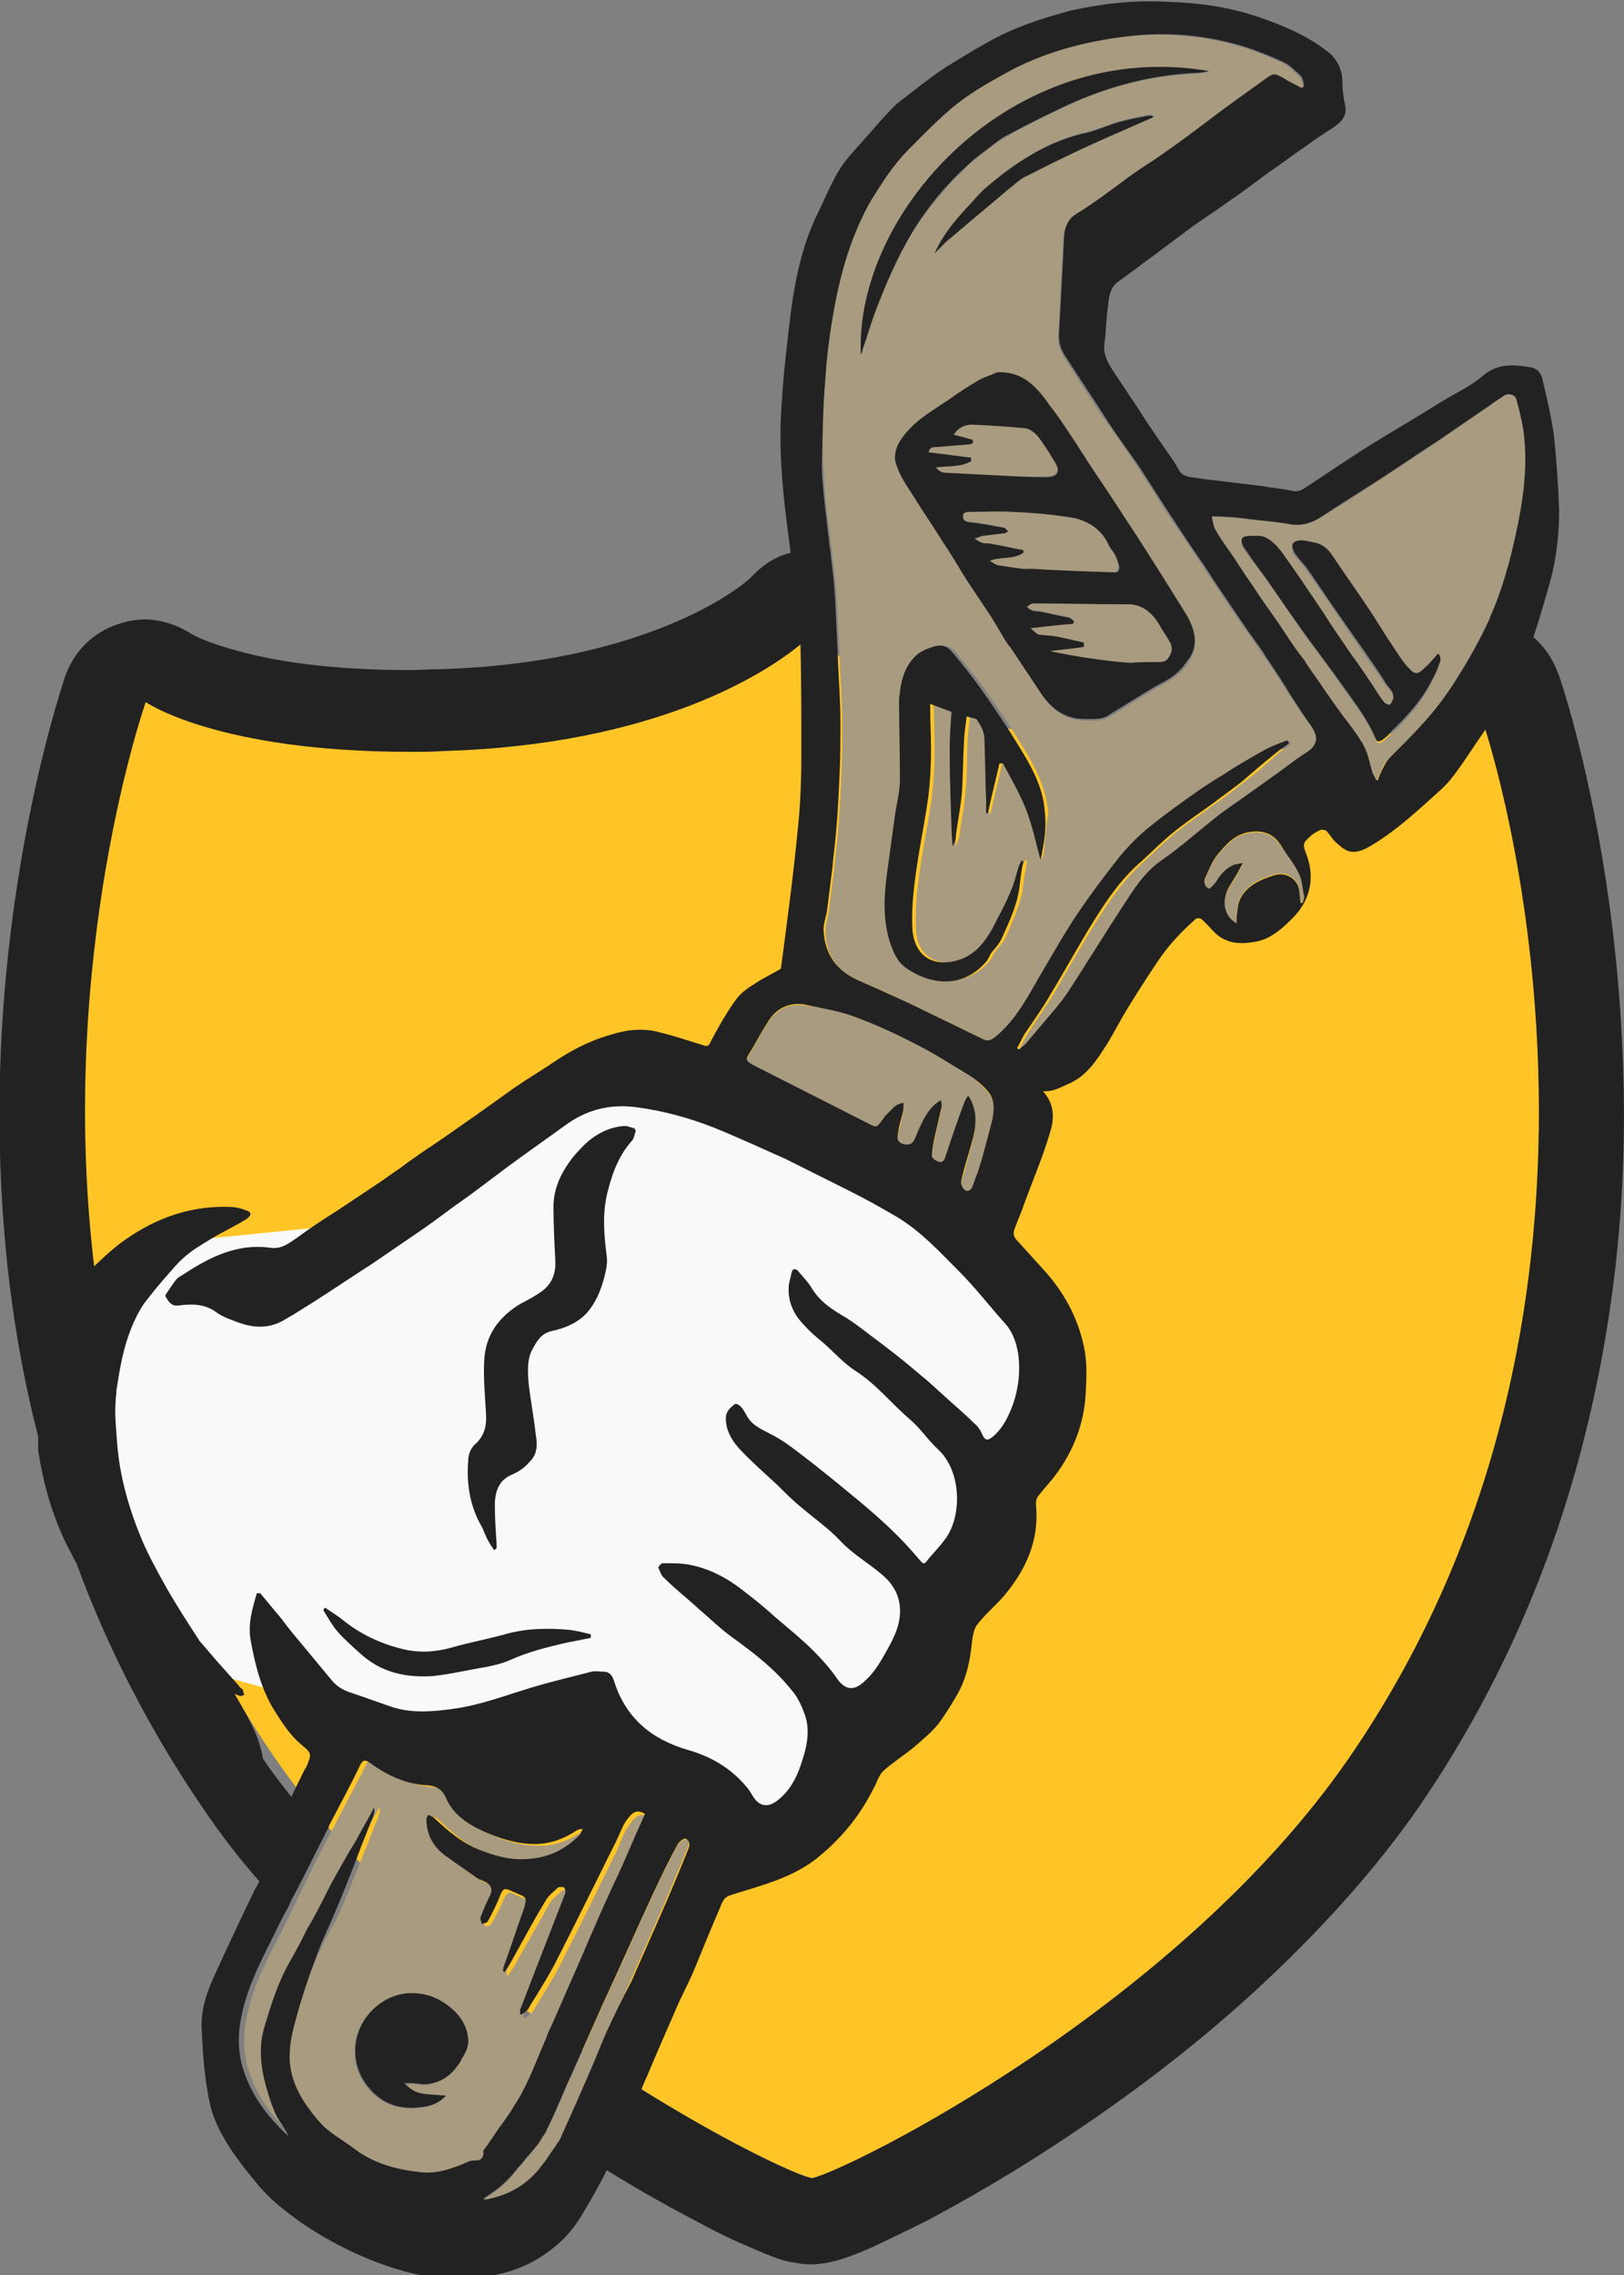
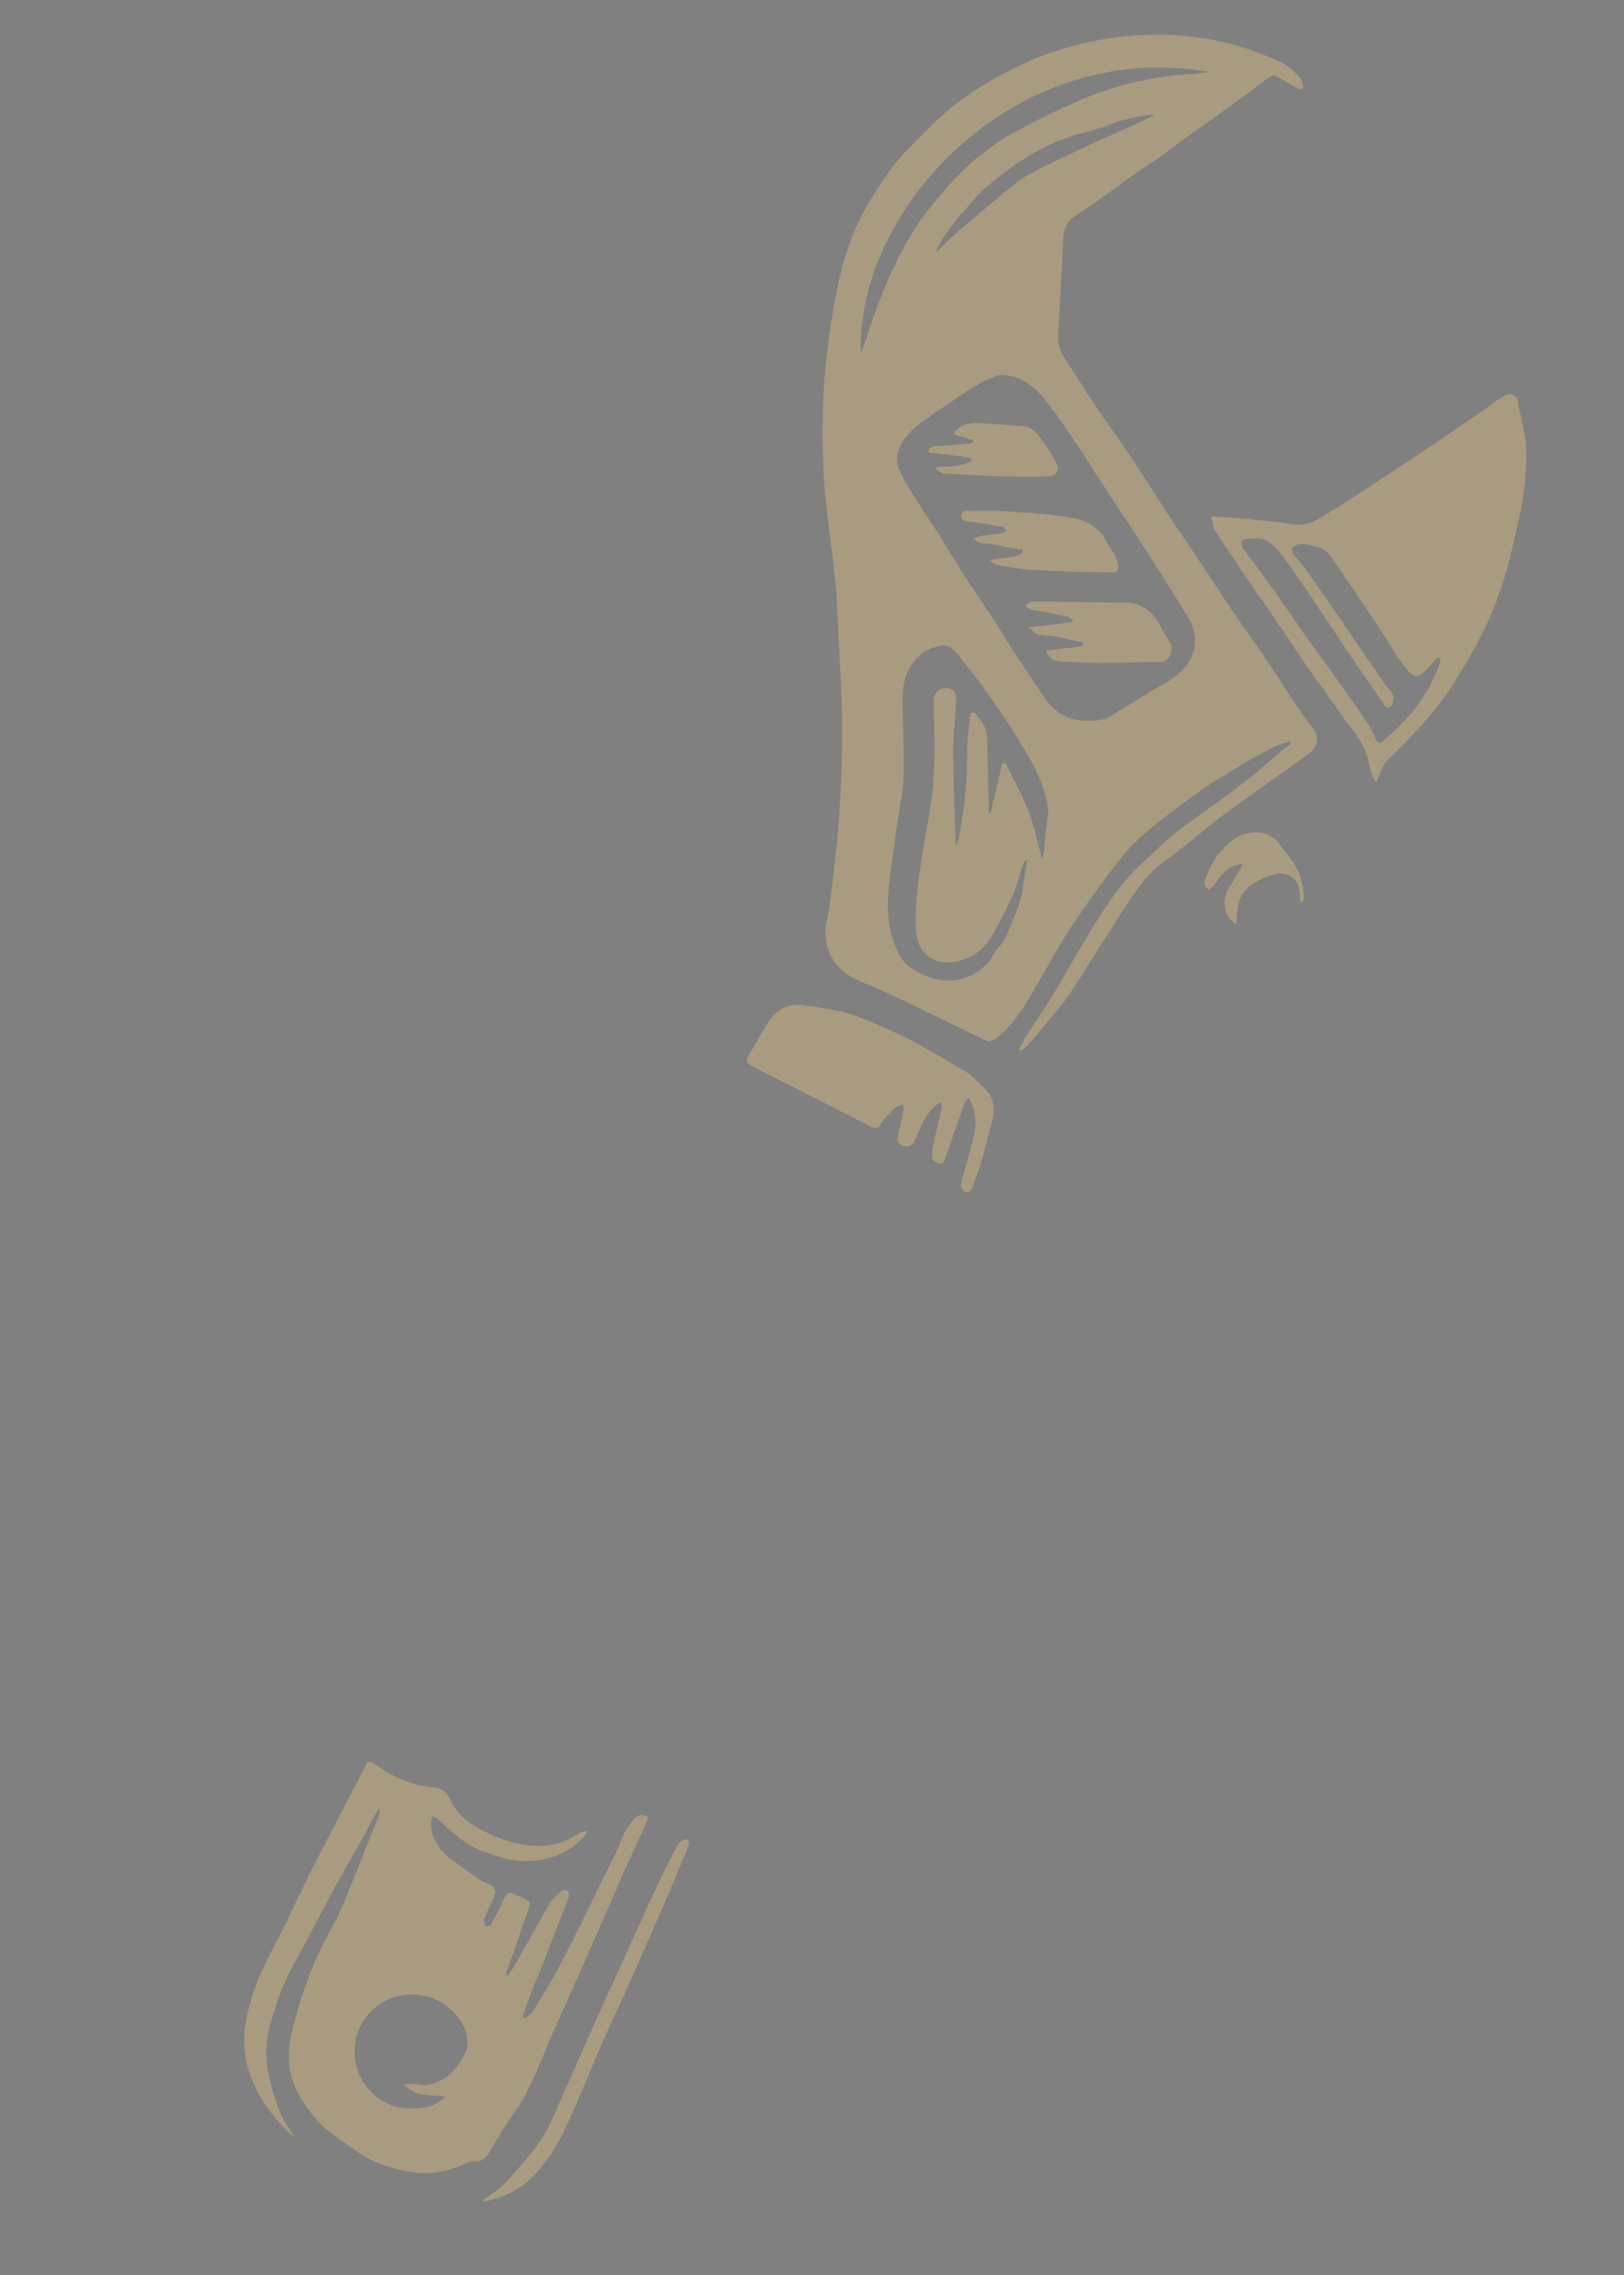
<svg xmlns="http://www.w3.org/2000/svg" x="0px" y="0px" viewBox="0 0 182.8 256" style="enable-background:new 0 0 182.8 256;" xml:space="preserve">
  <rect x="0" y="0" width="182.8" height="256" fill="#808080" stroke="none" />
  <style type="text/css">	.st0{fill:#FFC527;}	.st1{fill:#F9F9F9;}	.st2{fill:#A99B80;}	.st3{fill:#222222;}</style>
  <g id="Layer_1">
-     <path class="st0" d="M91.4,71.4c0,0,12,12.2,41.4,13.1c24.7,0.7,33.6-5.6,33.6-5.6S189,143.7,152,197.6  c-19.4,28.3-56.7,46.7-60.6,47.5c-3.9-0.8-41.2-19.2-60.6-47.5c-37-53.9-14.5-118.7-14.5-118.7s8.9,6.3,33.6,5.6  C79.4,83.6,91.4,71.4,91.4,71.4z" />
-   </g>
+     </g>
  <g id="Layer_4">
-     <polygon class="st1" points="72.2,119.1 98,131 115,145 117.7,158.2 113.4,168 101.5,193.1 86.8,206.8 69.5,197.1 38.6,193.8   34.7,191.3 24.3,188.4 14.9,179.9 10.7,155.5 18.1,140.3 22.1,139.5 40,137.7 60.6,123.6  " />
-   </g>
+     </g>
  <g id="Layer_3">
    <path class="st2" d="M145.2,78.3c-1-1.6-2-3.1-3.1-4.7c-0.9-1.4-1.9-2.7-2.8-4c-1.3-1.9-2.5-3.8-3.8-5.7c-1.1-1.7-2.3-3.5-3.5-5.2  c-1.3-2-2.6-4.1-4-6.2c-1.2-1.9-2.5-3.7-3.8-5.5c-1.5-2.2-2.9-4.4-4.3-6.6c-0.5-0.8-0.9-1.6-0.8-2.5c0.2-3.8,0.4-7.6,0.6-11.3  c0.1-0.9,0.4-1.7,1.3-2.3c1.3-0.8,2.5-1.7,3.8-2.6c0.9-0.6,1.7-1.3,2.6-1.9c1.1-0.8,2.3-1.5,3.4-2.3c1.6-1.2,3.2-2.4,4.8-3.5  c2.2-1.6,4.5-3.2,6.7-4.9c1-0.7,1-0.8,2.1-0.1c0.7,0.4,1.4,0.8,2,1.1c0.1-0.1,0.2-0.1,0.3-0.2c-0.1-0.4-0.1-0.9-0.4-1.2  c-0.6-0.6-1.2-1.2-1.9-1.6c-1.5-0.7-3-1.3-4.6-1.8c-4-1.2-8-1.6-12.2-1.3c-4.8,0.4-9.4,1.6-13.7,3.8c-2.2,1.1-4.4,2.4-6.3,3.9  c-2,1.5-3.7,3.4-5.5,5.2c-1.6,1.6-2.8,3.5-4,5.4c-2,3.2-3.2,6.7-3.9,10.4c-0.7,3.3-1.1,6.6-1.4,10c-0.2,3.3-0.3,6.7-0.1,10  c0.1,3.3,0.6,6.5,1,9.8c0.2,1.7,0.4,3.4,0.5,5c0.1,2.2,0.2,4.3,0.3,6.5c0.1,2.5,0.3,4.9,0.3,7.4c0,2,0,4-0.1,5.9  c-0.1,2.2-0.2,4.3-0.4,6.5c-0.1,1.3-0.3,2.6-0.4,3.9c-0.2,1.6-0.4,3.2-0.6,4.8c-0.1,0.7-0.4,1.5-0.4,2.2c0,2.8,1.4,4.7,4.1,5.8  c2.5,1,4.9,2.2,7.4,3.4c2.1,1,4.3,2.1,6.4,3.1c0.5,0.3,1,0.1,1.4-0.2c2.1-1.7,3.4-4,4.7-6.3c1.3-2.2,2.5-4.5,4-6.7  c1.7-2.5,3.5-5,5.4-7.4c1-1.3,2.3-2.4,3.6-3.5c1.6-1.3,3.3-2.5,4.9-3.7c1-0.7,2-1.4,3.1-2c1.6-1,3.1-1.9,4.8-2.8  c0.7-0.4,1.6-0.7,2.4-1c0.1,0.1,0.1,0.2,0.2,0.3c-0.4,0.3-0.8,0.6-1.2,0.9c-1.4,1.2-2.8,2.5-4.3,3.6c-0.9,0.7-1.8,1.4-2.8,2.1  c-1.5,1.1-3,2.1-4.4,3.2c-1.4,1.1-2.7,2.4-4,3.6c-2.1,1.9-3.7,4.2-5.2,6.6c-1.7,2.7-3.3,5.6-4.9,8.3c-1,1.6-2,3-3,4.6  c-0.3,0.5-0.5,1-0.8,1.5c0.1,0.1,0.2,0.1,0.2,0.2c0.2-0.2,0.5-0.4,0.7-0.6c0.6-0.7,1.2-1.3,1.7-2c1-1.2,2.1-2.4,3-3.7  c2.1-3.2,4.1-6.5,6.2-9.7c1.3-2,2.6-4,4.6-5.4c2-1.4,3.9-3.1,5.8-4.6c1.1-0.8,2.2-1.6,3.3-2.4c1.3-0.9,2.5-1.8,3.8-2.7  c1.1-0.8,2.1-1.5,3.2-2.3c1.2-0.8,1.4-1.9,0.5-3.1C146.8,80.7,146,79.5,145.2,78.3z M122,16.6c-2.1,1-4.3,2-6.3,3.1  c-0.8,0.4-1.4,1-2.1,1.5c-2.2,1.8-4.3,3.6-6.4,5.4c-0.7,0.6-1.2,1.3-1.9,1.8c0.8-1.9,2.2-3.5,3.6-5.1c0.7-0.8,1.4-1.7,2.2-2.3  c3.4-2.9,7-5.2,11.4-6.2c1.2-0.3,2.4-0.8,3.6-1.2c1.1-0.3,2.2-0.5,3.3-0.7c0.1,0,0.2,0,0.5,0.1C127.2,14.3,124.6,15.4,122,16.6z   M97.1,39.3c-0.1,0.2-0.2,0.4-0.2,0.6C96.2,23.8,114,4.2,136.1,8.1c-0.5,0.1-0.9,0.1-1.4,0.2c-5,0.2-9.8,1.4-14.3,3.5  c-2.3,1-4.6,2.2-6.8,3.4c-0.9,0.5-1.7,1.1-2.5,1.7c-0.8,0.6-1.6,1.2-2.3,1.9c-1.9,1.8-3.6,3.8-5.2,6c-2,2.9-3.5,6.1-4.7,9.3  C98.2,35.8,97.7,37.6,97.1,39.3z M117.5,95.9c0,0.3-0.2,0.6-0.2,0.8c-0.5-1.9-0.9-3.8-1.6-5.6c-0.7-1.8-1.7-3.5-2.5-5.2  c-0.1,0-0.3,0-0.4,0c-0.4,1.9-0.9,3.8-1.3,5.6c-0.1,0-0.1,0-0.2,0c0-0.4,0-0.9,0-1.3c-0.1-2.4-0.1-4.9-0.2-7.3  c0-1.1-0.7-1.8-1.3-2.6c-0.2-0.3-0.6-0.1-0.6,0.3c-0.1,1-0.3,2-0.3,3.1c-0.1,1.7,0,3.4-0.2,5.1c-0.1,1.7-0.5,3.5-0.7,5.2  c-0.1,0.4-0.2,0.8-0.4,1.2c0-0.7-0.1-1.5-0.1-2.2c-0.1-2.9-0.2-5.7-0.2-8.6c0-1.7,0.2-3.5,0.3-5.2c0-0.7,0.2-1.4-0.7-1.7  c-0.8-0.3-1.8,0.3-1.8,1.2c0,1.9,0.1,3.8,0.1,5.7c0,1.7-0.1,3.5-0.3,5.2c-0.4,2.9-1,5.7-1.4,8.6c-0.3,2.1-0.5,4.2-0.4,6.3  c0.1,3.3,2.7,4.6,5.8,3.3c1.5-0.6,2.5-1.9,3.2-3.3c0.8-1.4,1.5-2.8,2.1-4.3c0.4-0.9,0.6-1.9,0.9-2.8c0.1-0.2,0.2-0.4,0.3-0.6  c0.1,0,0.2,0,0.2,0.1c-0.1,0.8-0.3,1.7-0.4,2.5c-0.2,2.2-1.2,4.1-2,6.1c-0.3,0.6-0.8,1.1-1.2,1.6c-0.2,0.3-0.3,0.6-0.5,0.9  c-2.5,3-6,2.9-9,0.9c-1.1-0.8-1.6-2-2-3.2c-0.8-2.4-0.6-4.8-0.3-7.2c0.3-2.2,0.6-4.4,0.9-6.6c0.2-1.4,0.6-2.8,0.6-4.3  c0.1-3-0.1-6-0.1-8.9c0-2,0.5-3.8,2.1-5.1c0.5-0.5,1.3-0.7,2-0.9c0.7-0.2,1.4,0.1,1.9,0.7c1.1,1.4,2.2,2.7,3.2,4.1c1.4,2,2.8,4,4,6  c1.5,2.4,2.9,4.9,3.2,7.8C117.8,92.9,117.6,94.4,117.5,95.9z M132.7,75.8c-0.9,0.8-2,1.3-3,1.9c-1.6,1-3.1,1.9-4.7,2.9  c-0.8,0.5-1.8,0.5-2.7,0.5c-2.1,0-3.7-1-4.8-2.7c-1.2-1.8-2.4-3.6-3.6-5.4c-0.9-1.4-1.7-2.8-2.6-4.1c-0.8-1.2-1.6-2.4-2.4-3.6  c-0.9-1.3-1.7-2.7-2.5-4c-1.1-1.8-2.3-3.5-3.4-5.3c-0.7-1.1-1.5-2.3-1.9-3.5c-0.4-1.1,0.1-2.2,0.7-3.1c0.5-0.6,1.1-1.3,1.7-1.7  c1.2-0.9,2.4-1.7,3.6-2.5c1.1-0.8,2.2-1.5,3.4-2.2c0.6-0.3,1.3-0.5,1.9-0.8c1.5-0.1,2.8,0.5,3.9,1.4c1,0.8,1.7,1.9,2.5,2.9  c0.8,1.1,1.6,2.3,2.4,3.5c0.9,1.3,1.7,2.6,2.6,4c1.1,1.7,2.2,3.4,3.3,5c1.2,1.9,2.4,3.7,3.6,5.6c1,1.6,2,3.2,3,4.8  C135,71.7,134.8,73.9,132.7,75.8z M56.5,239.8c0.9-1.4,1.9-2.7,2.7-4.2c1-1.9,1.8-3.9,2.6-5.9c1.2-2.6,2.3-5.2,3.5-7.8  c1.3-3,2.7-6.1,4-9.1c0.8-1.9,1.6-3.7,2.5-5.6c0.4-0.9,0.8-1.8,1.2-2.7c-1-0.6-1.5-0.1-2.2,0.9c-0.6,0.8-0.9,1.8-1.3,2.7  c-2.1,4.3-4.2,8.6-6.4,12.9c-0.9,1.8-2.1,3.6-3.1,5.3c-0.2,0.3-0.6,0.6-0.9,0.8c-0.1,0-0.1-0.1-0.2-0.1c0-0.2,0-0.4,0.1-0.6  c0.5-1.5,1.1-3,1.7-4.4c1.1-2.8,2.2-5.6,3.3-8.5c0.1-0.2,0-0.6-0.1-0.7c-0.1-0.1-0.6-0.2-0.7,0c-0.5,0.5-1.1,0.9-1.4,1.5  c-1.3,2.3-2.6,4.6-3.9,6.9c-0.2,0.4-0.5,0.7-0.7,1.1c-0.1,0-0.2-0.1-0.2-0.1c0-0.2,0-0.4,0.1-0.5c0.8-2.2,1.5-4.4,2.3-6.6  c0.4-1.1,0.4-1.1-0.7-1.6c-0.2-0.1-0.5-0.2-0.7-0.3c-0.7-0.4-0.9-0.3-1.3,0.5c-0.4,1-0.9,1.9-1.4,2.8c-0.1,0.2-0.4,0.2-0.7,0.3  c0-0.3-0.2-0.6-0.1-0.8c0.3-0.9,0.7-1.7,1.1-2.5c0.3-0.7,0.1-1.2-0.6-1.5c-0.2-0.1-0.5-0.2-0.7-0.3c-1.2-0.8-2.3-1.6-3.4-2.4  c-1.5-1.1-2.4-2.5-2.4-4.3c0-0.2,0.1-0.4,0.2-0.6c0.2,0.1,0.4,0.1,0.6,0.3c1.6,1.5,3.2,3,5.3,3.7c1.6,0.6,3.2,1.1,5,1  c2.5-0.1,4.6-1,6.2-2.8c0.1-0.2,0.2-0.4,0.3-0.6c-0.4,0-0.7,0.2-0.9,0.3c-1.4,0.9-2.8,1.4-4.5,1.4c-2,0-3.9-0.5-5.7-1.4  c-1.8-0.8-3.5-1.9-4.3-3.8c-0.4-0.9-1-1.3-2-1.4c-2.4-0.2-4.6-1.2-6.5-2.6c-0.7-0.5-0.9-0.3-1.1,0.3c-1.2,2.3-2.4,4.6-3.6,6.9  c-1.2,2.3-2.4,4.6-3.5,6.9c-0.9,1.8-1.7,3.6-2.6,5.3c-1.4,2.7-2.8,5.4-3.5,8.5c-0.5,2.1-0.6,4.2,0,6.3c0.9,3.1,2.8,5.6,5.2,7.8  c-0.1-0.2-0.2-0.4-0.3-0.6c-0.5-0.7-1-1.5-1.3-2.3c-0.5-1.2-0.9-2.5-1.2-3.8c-0.4-1.8-0.5-3.7,0-5.5c0.7-2.7,1.6-5.3,3-7.7  c1.4-2.5,2.7-5.1,4.1-7.7c1.2-2.2,2.5-4.4,3.7-6.6c0.5-1,1.1-2,1.6-2.9c0.1,0.4,0,0.7-0.1,1c-0.5,1.2-0.9,2.3-1.4,3.5  c-1.1,2.7-2.1,5.4-3.3,8C35.5,220,34,224,33,228.1c-0.3,1.1-0.5,2.2-0.5,3.4c0,2.9,1.6,5.3,3.4,7.3c1.1,1.2,2.6,2.1,4,3.1  c2.2,1.6,4.6,2.3,7.2,2.6c2,0.2,3.9-0.4,5.7-1.2c0.3-0.1,0.7-0.1,1.1-0.1c0.4-0.1,0.7-0.4,1-0.7C55.4,241.5,56,240.7,56.5,239.8z   M52,231.7c-0.9,1.5-2.1,2.6-3.9,2.9c-0.6,0.1-1.3-0.1-1.9-0.1c-0.2,0-0.4,0-0.8,0c1.3,1.1,1.4,1.2,4.7,1.4  c-0.8,0.9-1.8,1.2-2.8,1.3c-2.3,0.3-4.3-0.4-5.8-2.1c-2.3-2.6-2.1-6.5,0.4-8.9c2.3-2.2,5.8-2.3,8.2-0.6c1.4,1,2.4,2.4,2.5,4.1  C52.8,230.3,52.4,231,52,231.7z M171.7,49.6c-0.2-1.5-0.6-3.1-0.9-4.6c-0.1-0.6-0.9-0.8-1.4-0.5c-0.6,0.3-1.1,0.7-1.6,1.1  c-1.9,1.3-3.8,2.6-5.7,3.9c-2.2,1.5-4.5,3-6.8,4.5c-2.1,1.4-4.2,2.8-6.4,4.1c-1.1,0.7-2.2,1.1-3.5,0.9c-1.6-0.3-3.2-0.4-4.9-0.6  c-1.3-0.1-2.6-0.2-4.2-0.3c0.2,0.6,0.2,1.1,0.4,1.5c0.4,0.7,0.9,1.3,1.3,2c1,1.4,1.9,2.9,2.9,4.3c1,1.4,2,2.8,2.9,4.2  c0.8,1.1,1.5,2.2,2.3,3.4c0.8,1.2,1.7,2.5,2.6,3.7c0.8,1.1,1.6,2.2,2.4,3.4c0.8,1.1,1.7,2.1,2.3,3.3c0.5,0.9,0.7,2.1,1,3.1  c0.1,0.3,0.2,0.6,0.4,0.9c0.1,0,0.2,0,0.2,0c0.1-0.3,0.2-0.5,0.3-0.8c0.3-0.6,0.5-1.3,1-1.7c2.8-2.7,5.5-5.5,7.5-8.8  c1.4-2.2,2.7-4.5,3.8-6.9c1.4-3.1,2.3-6.4,3-9.7C171.5,56.4,172,53,171.7,49.6z M162.1,74.6c-0.3,0.7-0.6,1.4-0.9,2.1  c-1.3,2.6-3.2,4.7-5.4,6.6c-0.6,0.5-0.7,0.4-1-0.3c-0.3-0.7-0.7-1.4-1.2-2.1c-1.1-1.7-2.3-3.3-3.5-5c-1.1-1.6-2.3-3.1-3.4-4.7  c-1.3-1.9-2.6-3.8-3.9-5.6c-0.9-1.3-1.9-2.5-2.8-3.8c-0.2-0.2-0.3-0.6-0.2-0.9c0-0.2,0.5-0.3,0.8-0.3c0.6,0,1.4-0.1,1.9,0.2  c0.7,0.4,1.4,1.1,1.9,1.8c1.6,2.2,3.1,4.4,4.6,6.7c0.9,1.3,1.8,2.6,2.6,3.9c1,1.4,1.9,2.8,2.9,4.2c0.4,0.6,0.9,1.3,1.3,1.9  c0.1,0.2,0.4,0.4,0.6,0.3c0.2-0.1,0.4-0.3,0.4-0.6c0.3-0.9-0.5-1.4-0.9-2c-1-1.5-2.1-3-3.1-4.5c-1.9-2.8-3.8-5.6-5.8-8.4  c-0.4-0.6-0.9-1.1-1.3-1.6c-0.2-0.2-0.3-0.7-0.2-0.9c0.2-0.2,0.6-0.4,0.9-0.4c0.6,0,1.2,0.2,1.8,0.3c0.8,0.2,1.3,0.7,1.7,1.3  c1.5,2.1,2.9,4.2,4.3,6.3c1.1,1.6,2.1,3.2,3.1,4.8c0.4,0.6,0.8,1.1,1.3,1.7c0.6,0.6,1,0.6,1.6,0.1c0.6-0.5,1-1.2,1.6-1.7  c0.1,0,0.1,0,0.2,0C162.1,74.1,162.2,74.4,162.1,74.6z M111.2,122.9c0.8,0.9,0.7,2.1,0.5,3.2c-0.5,1.9-1,3.8-1.6,5.8  c-0.2,0.5-0.4,1-0.6,1.6c-0.2,0.4-0.5,0.8-0.9,0.6c-0.2-0.1-0.5-0.7-0.4-1c0.4-1.5,0.8-2.9,1.2-4.4c0.5-1.7,0.7-3.4-0.4-5.2  c-0.2,0.3-0.3,0.4-0.4,0.6c-0.8,2.1-1.5,4.2-2.2,6.3c-0.1,0.4-0.4,0.7-0.8,0.5c-0.3-0.1-0.7-0.4-0.7-0.6c0-0.6,0.1-1.1,0.2-1.7  c0.3-1.3,0.6-2.6,0.9-3.9c0-0.2,0-0.4-0.1-0.7c-1.2,0.7-1.8,1.8-2.3,2.9c-0.2,0.5-0.4,0.9-0.6,1.4c-0.3,0.7-0.8,0.8-1.4,0.6  c-0.7-0.3-0.6-0.8-0.5-1.3c0.2-0.7,0.3-1.4,0.5-2.1c0.1-0.4,0.1-0.7,0.1-1.2c-1,0.1-1.4,0.9-2,1.4c-0.1,0.1-0.2,0.3-0.3,0.4  c-0.7,1.1-0.7,1-1.9,0.4c-4.3-2.2-8.5-4.3-12.8-6.5c-0.7-0.4-0.8-0.6-0.4-1.3c0.7-1.1,1.3-2.3,2-3.4c0.9-1.6,2.3-2.4,4.1-2.2  c1.9,0.3,3.8,0.5,5.6,1.1c2.5,0.9,4.9,2,7.2,3.2c2,1.1,4,2.3,6,3.5C109.9,121.6,110.6,122.2,111.2,122.9z M146.2,98.2  c0.4,0.8,0.4,1.7,0.6,2.6c0,0.2-0.1,0.5-0.2,0.7c-0.1,0-0.1,0-0.2,0c-0.1-0.5-0.1-1.1-0.2-1.6c-0.3-1.2-1.5-1.9-2.8-1.5  c-1.6,0.5-3.2,1.2-3.9,2.9c-0.2,0.5-0.2,1.2-0.3,1.8c0,0.3,0,0.5,0,0.9c-1.8-1-1.5-3.1-0.8-4.2c0.5-0.8,1-1.6,1.5-2.6  c-0.4,0.1-0.8,0.1-1.2,0.3c-0.8,0.4-1.4,1.1-1.8,1.8c-0.2,0.3-0.7,0.8-0.8,0.8c-0.5-0.2-0.7-0.8-0.4-1.3c0.4-0.9,0.8-1.9,1.4-2.6  c1-1.2,2-2.3,3.7-2.5c1.5-0.2,2.7,0.3,3.5,1.7C145,96.2,145.7,97.1,146.2,98.2z M131.6,72.1c0.4,0.6,0.4,1.2,0,1.8  c-0.3,0.6-0.8,0.6-1.3,0.6c-2.2,0-4.4,0.1-6.6,0.1c-1.5,0-3-0.1-4.5-0.2c-0.6-0.1-1.2-0.3-1.4-1.2c1.4-0.2,2.8-0.3,4.1-0.5  c0-0.1,0-0.3,0-0.4c-1.1-0.2-2.1-0.5-3.2-0.7c-0.6-0.1-1.3-0.1-1.9-0.2c-0.3-0.1-0.6-0.5-1-0.8c1.8-0.2,3.4-0.4,4.9-0.6  c0-0.1,0-0.1,0.1-0.2c-0.2-0.1-0.4-0.4-0.6-0.4c-1.1-0.2-2.3-0.5-3.4-0.7c-0.2,0-0.5,0-0.7-0.1c-0.3-0.1-0.5-0.3-0.7-0.5  c0.3-0.1,0.5-0.4,0.8-0.4c3.5,0,6.9,0.1,10.4,0.1c1.8,0,3,0.9,3.9,2.4C130.8,70.9,131.2,71.5,131.6,72.1z M115.9,64.1  c-1.2-0.1-2.4-0.3-3.6-0.5c-0.3-0.1-0.6-0.3-0.9-0.5c1.3-0.5,2.6-0.1,3.7-0.9c0-0.1,0-0.2,0-0.3c-1.2-0.2-2.4-0.5-3.6-0.7  c-0.3-0.1-0.7,0-1.1-0.1c-0.3-0.1-0.6-0.3-0.9-0.5c0.3-0.1,0.6-0.2,0.9-0.3c0.8-0.1,1.7-0.2,2.5-0.3c0.1,0,0.3-0.2,0.4-0.3  c-0.1-0.1-0.3-0.3-0.4-0.4c-1.3-0.2-2.5-0.5-3.8-0.6c-0.5-0.1-0.9-0.1-0.9-0.7c0-0.5,0.4-0.6,0.9-0.5c1.6,0,3.2-0.1,4.8,0.1  c2.3,0.1,4.6,0.3,6.9,0.7c1.7,0.3,3.1,1.2,3.9,2.9c0.2,0.5,0.6,0.8,0.8,1.3c0.2,0.4,0.3,0.8,0.4,1.2c0,0.5-0.3,0.8-0.8,0.7  C122.1,64.4,119,64.3,115.9,64.1z M112.4,53.6c-2-0.1-3.9-0.2-5.9-0.3c-0.5,0-0.9-0.2-1.2-0.7c1.4-0.2,2.8,0,4-0.7  c0-0.1,0-0.2,0-0.4c-1.6-0.2-3.1-0.4-4.8-0.6c0.1-0.7,0.5-0.7,1-0.7c1.2-0.1,2.4-0.2,3.6-0.3c0.2,0,0.3-0.1,0.4-0.1  c0-0.1,0-0.2,0-0.3c-0.7-0.2-1.4-0.4-2.2-0.6c0.6-1,1.5-1.3,2.5-1.3c1.9,0.1,3.8,0.2,5.7,0.4c0.5,0.1,1.1,0.6,1.4,1  c0.7,0.9,1.4,1.9,1.9,2.9c0.6,1,0.2,1.7-1,1.7C116,53.7,114.2,53.6,112.4,53.6z M77.4,207.9c-1,2.5-2,4.9-3.1,7.4  c-1.1,2.5-2.2,5-3.3,7.5c-1,2.3-2.1,4.5-3.1,6.8c-1.5,3.5-2.9,7-4.5,10.4c-0.9,1.8-2,3.5-3.4,4.9c-1.4,1.5-3.4,2.4-5.4,2.8  c-0.1,0-0.1,0-0.3-0.1c0.6-0.4,1.2-0.8,1.7-1.2c0.5-0.4,0.9-0.7,1.3-1.2c1.6-1.9,3.4-3.7,4.5-6c0.9-1.8,1.6-3.7,2.5-5.6  c1.2-2.7,2.4-5.4,3.6-8.1c1.9-4.1,3.7-8.2,5.6-12.3c0.9-1.9,1.8-3.8,2.8-5.6c0.2-0.3,0.7-0.7,0.9-0.6  C77.6,206.9,77.6,207.4,77.4,207.9z" />
  </g>
  <g id="Layer_2">
-     <path class="st3" d="M162.1,73.8c-0.1,0-0.1,0-0.2,0c-0.5,0.6-1,1.2-1.6,1.7c-0.6,0.6-1,0.6-1.6-0.1c-0.5-0.5-0.9-1.1-1.3-1.7  c-0.3-0.4-0.5-0.8-0.8-1.2c-0.8-1.2-1.5-2.4-2.3-3.6c-1.4-2.1-2.9-4.2-4.3-6.3c-0.4-0.6-1-1.1-1.7-1.3c-0.6-0.1-1.2-0.3-1.8-0.3  c-0.3,0-0.7,0.1-0.9,0.4c-0.1,0.2,0,0.6,0.2,0.9c0.4,0.6,0.9,1.1,1.3,1.6c1.9,2.8,3.8,5.6,5.8,8.4c0.2,0.3,0.4,0.6,0.7,1  c0.8,1.2,1.7,2.4,2.4,3.6c0.4,0.6,1.1,1.1,0.9,2c-0.1,0.2-0.2,0.5-0.4,0.6c-0.1,0-0.5-0.1-0.6-0.3c-0.5-0.6-0.9-1.3-1.3-1.9  c-0.8-1.2-1.6-2.4-2.5-3.6c-0.1-0.2-0.3-0.4-0.4-0.6c-0.9-1.3-1.8-2.6-2.6-3.9c-1.5-2.2-3-4.5-4.6-6.7c-0.5-0.7-1.1-1.4-1.9-1.8  c-0.5-0.3-1.3-0.2-1.9-0.2c-0.3,0-0.7,0.1-0.8,0.3c-0.1,0.3,0,0.7,0.2,0.9c0.9,1.3,1.9,2.5,2.8,3.8c1.3,1.9,2.6,3.8,3.9,5.6  c0.7,1,1.5,2,2.2,3c0.4,0.5,0.8,1.1,1.2,1.6c1.2,1.7,2.4,3.3,3.5,5c0.4,0.7,0.8,1.4,1.1,2.1c0,0,0,0,0,0c0.3,0.7,0.4,0.8,1,0.3  c0.3-0.2,0.6-0.5,0.8-0.8h0c1.8-1.7,3.5-3.6,4.6-5.8c0.4-0.7,0.7-1.4,0.9-2.1C162.2,74.4,162.1,74.1,162.1,73.8z M50.2,225.5  c-2.1-1.5-5-1.7-7.2-0.2c-0.3,0.2-0.7,0.5-1,0.8c-2.5,2.4-2.7,6.3-0.4,8.9c1.5,1.8,3.5,2.4,5.8,2.1c1-0.1,2-0.4,2.8-1.3  c-3.3-0.2-3.4-0.2-4.7-1.4c0.4,0,0.6,0,0.8,0c0.6,0,1.3,0.2,1.9,0.1c1.5-0.2,2.6-1,3.4-2.2c0.2-0.2,0.3-0.5,0.4-0.7  c0.4-0.6,0.8-1.4,0.7-2.1C52.6,227.8,51.6,226.5,50.2,225.5z M64.1,183.5c-2.3-0.2-4.6-0.2-6.9,0.4c-2.1,0.6-4.3,1-6.4,1.6  c-1.8,0.5-3.5,0.6-5.3,0.2c-2.6-0.6-4.9-1.7-6.9-3.3c-0.6-0.5-1.3-0.9-2-1.4c-0.1,0.1-0.1,0.1-0.2,0.2c0.5,0.8,1,1.7,1.6,2.4  c0.8,0.9,1.7,1.7,2.6,2.5c2.3,2.1,5.1,2.7,8.1,2.5c2-0.2,4-0.7,5.9-1c1-0.2,1.9-0.4,2.8-0.8c2-0.9,4-1.4,6.1-1.9c1-0.2,2-0.4,3-0.6  c0-0.1,0-0.2,0-0.3C65.6,183.8,64.9,183.6,64.1,183.5z M71.1,128.4c0.3-0.3,0.3-0.8,0.5-1.2c-0.4-0.1-0.8-0.3-1.2-0.3  c-1.7,0.1-3.2,0.9-4.4,2c-0.6,0.6-1.2,1.2-1.7,1.9c-1.1,1.5-1.9,3.2-1.9,5.2c0,2,0.1,3.9,0.2,5.9c0.1,1.5-0.3,2.7-1.5,3.6  c-0.7,0.5-1.6,1-2.4,1.4c-2.5,1.5-4,3.6-4.1,6.5c-0.1,1.9,0.1,3.9,0.2,5.8c0.1,1.3-0.1,2.5-1.2,3.5c-0.5,0.4-0.8,1.2-0.8,1.9  c-0.2,2.6,0.2,5.2,1.6,7.5c0.4,0.7,0.9,1.5,1.3,2.2c0.1,0,0.1,0,0.2-0.1c0-0.2,0-0.3,0-0.5c-0.1-1.4-0.2-2.9-0.2-4.3  c0-1.5,0.4-2.9,2.1-3.6c0.7-0.3,1.4-0.8,1.9-1.4c0.8-0.8,0.8-1.9,0.6-3c-0.2-1.9-0.6-3.9-0.8-5.8c-0.1-1.3-0.2-2.7,0.5-3.9  c0.5-0.9,1-1.7,2.1-2c1.4-0.3,2.8-0.8,3.9-1.9c1-1.1,1.6-2.5,2-4c0.2-0.8,0.4-1.6,0.3-2.4c-0.3-2.3-0.5-4.6,0-6.9  C68.8,132.4,69.5,130.2,71.1,128.4z M117.6,91.3c-0.2-2.9-1.7-5.4-3.2-7.8c-0.3-0.5-0.7-1.1-1-1.6c-1-1.5-2-3-3-4.4  c-1-1.4-2.1-2.8-3.2-4.1c-0.5-0.6-1.1-0.9-1.9-0.7c-0.7,0.2-1.5,0.5-2,0.9c-1.3,1.1-1.8,2.6-2,4.2c0,0.3-0.1,0.6-0.1,1  c0,3,0.1,6,0.1,8.9c0,1.4-0.4,2.8-0.6,4.3c-0.3,2.2-0.6,4.4-0.9,6.6c-0.3,2.4-0.4,4.8,0.3,7.2c0.4,1.2,0.8,2.4,2,3.2  c3,2,6.5,2.1,9-0.9c0.2-0.3,0.3-0.6,0.5-0.9c0.4-0.5,0.9-1,1.2-1.7c0.9-2,1.8-3.9,2-6.1c0.1-0.8,0.2-1.7,0.4-2.5  c-0.1,0-0.2,0-0.2-0.1c-0.1,0.2-0.2,0.4-0.3,0.6c-0.3,0.9-0.5,1.9-0.9,2.8c-0.6,1.5-1.4,2.9-2.1,4.3c-0.8,1.4-1.7,2.6-3.2,3.3  c-3.1,1.3-5.6,0-5.8-3.3c-0.1-2.1,0.1-4.2,0.4-6.3c0.4-2.9,1-5.7,1.4-8.6c0.2-1.7,0.3-3.5,0.3-5.2c0-1.7-0.1-3.5-0.1-5.2  c0.8,0.3,1.6,0.6,2.4,0.9c-0.1,1.4-0.2,2.9-0.2,4.3c0,2.9,0.1,5.7,0.2,8.6c0,0.8,0.1,1.5,0.1,2.2c0.3-0.4,0.4-0.8,0.4-1.2  c0.2-1.7,0.6-3.4,0.7-5.2c0.1-1.7,0.1-3.4,0.2-5.1c0-1,0.2-2,0.3-3.1c0,0,0,0,0,0c0.4,0.1,0.7,0.2,1.1,0.3c0.4,0.6,0.8,1.2,0.9,2  c0.1,2.5,0.1,4.9,0.2,7.3c0,0.5,0,0.9,0,1.3c0.1,0,0.1,0,0.2,0c0.4-1.9,0.9-3.8,1.3-5.6c0.1,0,0.3,0,0.4,0c0.9,1.7,1.9,3.4,2.6,5.2  c0.7,1.8,1.1,3.7,1.6,5.6c0.1-0.3,0.2-0.5,0.2-0.8C117.6,94.4,117.8,92.9,117.6,91.3z M129.4,13c-1.1,0.2-2.2,0.4-3.3,0.7  c-1.2,0.3-2.4,0.9-3.6,1.2c-4.4,0.9-8.1,3.3-11.5,6.2c-0.8,0.7-1.4,1.5-2.2,2.3c-1.4,1.5-2.7,3.1-3.6,5.1c0.6-0.6,1.2-1.3,1.9-1.8  c2.1-1.8,4.3-3.6,6.4-5.4c0.7-0.5,1.3-1.2,2.1-1.5c2.1-1.1,4.2-2.1,6.3-3.1c2.6-1.2,5.2-2.3,7.9-3.5C129.7,13.1,129.5,13,129.4,13z   M133.5,69.1c-1-1.6-2-3.2-3-4.8c-1.2-1.9-2.4-3.8-3.6-5.6c-1.1-1.7-2.2-3.4-3.3-5c-0.9-1.3-1.7-2.6-2.6-4  c-0.8-1.2-1.5-2.3-2.4-3.5c-0.8-1-1.5-2.1-2.5-2.9c-1-0.9-2.3-1.5-3.9-1.4c-0.6,0.3-1.3,0.5-1.9,0.8c-1.2,0.7-2.3,1.4-3.4,2.2  c-1.2,0.8-2.5,1.6-3.6,2.5c-0.6,0.5-1.2,1.1-1.7,1.8c-0.7,0.9-1.1,2.1-0.7,3.1c0.4,1.3,1.2,2.4,1.9,3.5c1.1,1.8,2.3,3.5,3.4,5.3  c0.9,1.3,1.7,2.7,2.5,4c0.8,1.2,1.6,2.4,2.4,3.6c0.7,1,1.3,2.1,1.9,3.1c0.2,0.3,0.4,0.7,0.7,1c1.2,1.8,2.4,3.6,3.6,5.4  c1.2,1.7,2.7,2.7,4.8,2.7c0.9,0,1.9,0.1,2.7-0.5c1.6-1,3.1-1.9,4.7-2.9c1-0.6,2.2-1.1,3-1.9c0.3-0.3,0.6-0.6,0.8-0.9  C134.9,73.2,134.8,71.3,133.5,69.1z M105.3,52.6c1.4-0.2,2.8,0,4-0.7v-0.3c-1.6-0.2-3.1-0.4-4.8-0.6c0.1-0.7,0.5-0.7,1-0.7  c1.2-0.1,2.4-0.2,3.6-0.3c0.1,0,0.3-0.1,0.4-0.1c0-0.1,0-0.2,0-0.3c-0.7-0.2-1.4-0.4-2.2-0.6c0.6-1,1.5-1.3,2.5-1.2  c1.9,0.1,3.8,0.2,5.7,0.4c0.5,0.1,1.1,0.6,1.4,1c0.7,0.9,1.3,1.9,1.9,2.9c0.6,1,0.2,1.7-1,1.7c-1.8,0-3.6-0.1-5.4-0.2  c-2-0.1-3.9-0.2-5.9-0.3C105.9,53.3,105.5,53.1,105.3,52.6z M112.3,63.6c-0.3-0.1-0.6-0.3-0.9-0.5c1.3-0.5,2.6-0.1,3.8-0.9  c0-0.1,0-0.2,0-0.3c-1.2-0.2-2.4-0.5-3.6-0.7c-0.3-0.1-0.7,0-1-0.1s-0.6-0.3-0.9-0.5c0.3-0.1,0.6-0.2,0.9-0.3  c0.8-0.1,1.7-0.2,2.5-0.3c0.1,0,0.3-0.2,0.4-0.2c-0.1-0.1-0.3-0.3-0.4-0.4c-1.3-0.2-2.5-0.5-3.8-0.6c-0.5-0.1-0.9-0.1-0.9-0.7  c0-0.5,0.4-0.5,0.9-0.5c1.6,0,3.2-0.1,4.8,0c2.3,0.1,4.6,0.3,6.9,0.7c1.7,0.3,3.1,1.2,3.9,2.9c0.2,0.5,0.6,0.8,0.8,1.3  c0.2,0.4,0.3,0.8,0.4,1.2c0,0.5-0.3,0.8-0.8,0.7c-3.1-0.1-6.1-0.2-9.2-0.4C114.7,64.1,113.5,63.8,112.3,63.6z M131.6,73.9  c-0.3,0.6-0.8,0.6-1.3,0.6c-1,0-2.1,0-3.1,0.1h0c-3.5-0.3-6.6-0.8-9.3-1.4c1.4-0.2,2.8-0.3,4.1-0.5c0-0.1,0-0.3,0-0.4  c-1-0.2-2.1-0.5-3.2-0.7c-0.6-0.1-1.3-0.1-1.9-0.2c-0.3-0.1-0.6-0.5-1-0.8c1.8-0.2,3.4-0.4,4.9-0.5c0-0.1,0-0.1,0.1-0.2  c-0.2-0.1-0.4-0.4-0.6-0.4c-1.1-0.2-2.3-0.5-3.4-0.7c-0.2,0-0.5,0-0.7-0.1c-0.3-0.1-0.5-0.3-0.7-0.5c0.3-0.1,0.5-0.4,0.8-0.4  c3.5,0,6.9,0.1,10.4,0.1c1.8,0,3,0.9,3.9,2.4c0.3,0.6,0.8,1.2,1.1,1.8C132,72.7,132,73.3,131.6,73.9z M96.9,39.9  c0.1-0.2,0.2-0.4,0.2-0.6c0.6-1.7,1.1-3.5,1.8-5.2c1.3-3.3,2.7-6.4,4.7-9.4c1.5-2.2,3.2-4.2,5.2-6c0.7-0.7,1.5-1.3,2.3-1.9  c0.8-0.6,1.6-1.3,2.5-1.7c2.2-1.2,4.5-2.3,6.8-3.4c4.5-2,9.3-3.3,14.3-3.5c0.5,0,0.9-0.1,1.4-0.2C114,4.2,96.2,23.8,96.9,39.9z   M162.1,73.8c-0.1,0-0.1,0-0.2,0c-0.5,0.6-1,1.2-1.6,1.7c-0.6,0.6-1,0.6-1.6-0.1c-0.5-0.5-0.9-1.1-1.3-1.7  c-0.3-0.4-0.5-0.8-0.8-1.2c-0.8-1.2-1.5-2.4-2.3-3.6c-1.4-2.1-2.9-4.2-4.3-6.3c-0.4-0.6-1-1.1-1.7-1.3c-0.6-0.1-1.2-0.3-1.8-0.3  c-0.3,0-0.7,0.1-0.9,0.4c-0.1,0.2,0,0.6,0.2,0.9c0.4,0.6,0.9,1.1,1.3,1.6c1.9,2.8,3.8,5.6,5.8,8.4c0.2,0.3,0.4,0.6,0.7,1  c0.8,1.2,1.7,2.4,2.4,3.6c0.4,0.6,1.1,1.1,0.9,2c-0.1,0.2-0.2,0.5-0.4,0.6c-0.1,0-0.5-0.1-0.6-0.3c-0.5-0.6-0.9-1.3-1.3-1.9  c-0.8-1.2-1.6-2.4-2.5-3.6c-0.1-0.2-0.3-0.4-0.4-0.6c-0.9-1.3-1.8-2.6-2.6-3.9c-1.5-2.2-3-4.5-4.6-6.7c-0.5-0.7-1.1-1.4-1.9-1.8  c-0.5-0.3-1.3-0.2-1.9-0.2c-0.3,0-0.7,0.1-0.8,0.3c-0.1,0.3,0,0.7,0.2,0.9c0.9,1.3,1.9,2.5,2.8,3.8c1.3,1.9,2.6,3.8,3.9,5.6  c0.7,1,1.5,2,2.2,3c0.4,0.5,0.8,1.1,1.2,1.6c1.2,1.7,2.4,3.3,3.5,5c0.4,0.7,0.8,1.4,1.1,2.1c0,0,0,0,0,0c0.3,0.7,0.4,0.8,1,0.3  c0.3-0.2,0.6-0.5,0.8-0.8h0c1.8-1.7,3.5-3.6,4.6-5.8c0.4-0.7,0.7-1.4,0.9-2.1C162.2,74.4,162.1,74.1,162.1,73.8z M50.2,225.5  c-2.1-1.5-5-1.7-7.2-0.2c-0.3,0.2-0.7,0.5-1,0.8c-2.5,2.4-2.7,6.3-0.4,8.9c1.5,1.8,3.5,2.4,5.8,2.1c1-0.1,2-0.4,2.8-1.3  c-3.3-0.2-3.4-0.2-4.7-1.4c0.4,0,0.6,0,0.8,0c0.6,0,1.3,0.2,1.9,0.1c1.5-0.2,2.6-1,3.4-2.2c0.2-0.2,0.3-0.5,0.4-0.7  c0.4-0.6,0.8-1.4,0.7-2.1C52.6,227.8,51.6,226.5,50.2,225.5z M71.1,128.4c0.3-0.3,0.3-0.8,0.5-1.2c-0.4-0.1-0.8-0.3-1.2-0.3  c-1.7,0.1-3.2,0.9-4.4,2c-0.6,0.6-1.2,1.2-1.7,1.9c-1.1,1.5-1.9,3.2-1.9,5.2c0,2,0.1,3.9,0.2,5.9c0.1,1.5-0.3,2.7-1.5,3.6  c-0.7,0.5-1.6,1-2.4,1.4c-2.5,1.5-4,3.6-4.1,6.5c-0.1,1.9,0.1,3.9,0.2,5.8c0.1,1.3-0.1,2.5-1.2,3.5c-0.5,0.4-0.8,1.2-0.8,1.9  c-0.2,2.6,0.2,5.2,1.6,7.5c0.4,0.7,0.9,1.5,1.3,2.2c0.1,0,0.1,0,0.2-0.1c0-0.2,0-0.3,0-0.5c-0.1-1.4-0.2-2.9-0.2-4.3  c0-1.5,0.4-2.9,2.1-3.6c0.7-0.3,1.4-0.8,1.9-1.4c0.8-0.8,0.8-1.9,0.6-3c-0.2-1.9-0.6-3.9-0.8-5.8c-0.1-1.3-0.2-2.7,0.5-3.9  c0.5-0.9,1-1.7,2.1-2c1.4-0.3,2.8-0.8,3.9-1.9c1-1.1,1.6-2.5,2-4c0.2-0.8,0.4-1.6,0.3-2.4c-0.3-2.3-0.5-4.6,0-6.9  C68.8,132.4,69.5,130.2,71.1,128.4z M57.2,183.9c-2.1,0.6-4.3,1-6.4,1.6c-1.8,0.5-3.5,0.6-5.3,0.2c-2.6-0.6-4.9-1.7-6.9-3.3  c-0.6-0.5-1.3-0.9-2-1.4c-0.1,0.1-0.1,0.1-0.2,0.2c0.5,0.8,1,1.7,1.6,2.4c0.8,0.9,1.7,1.7,2.6,2.5c2.3,2.1,5.1,2.7,8.1,2.5  c2-0.2,4-0.7,5.9-1c1-0.2,1.9-0.4,2.8-0.8c2-0.9,4-1.4,6.1-1.9c1-0.2,2-0.4,3-0.6c0-0.1,0-0.2,0-0.3c-0.8-0.2-1.6-0.4-2.4-0.5  C61.7,183.3,59.4,183.3,57.2,183.9z M96.9,39.9c0.1-0.2,0.2-0.4,0.2-0.6c0.6-1.7,1.1-3.5,1.8-5.2c1.3-3.3,2.7-6.4,4.7-9.4  c1.5-2.2,3.2-4.2,5.2-6c0.7-0.7,1.5-1.3,2.3-1.9c0.8-0.6,1.6-1.3,2.5-1.7c2.2-1.2,4.5-2.3,6.8-3.4c4.5-2,9.3-3.3,14.3-3.5  c0.5,0,0.9-0.1,1.4-0.2C114,4.2,96.2,23.8,96.9,39.9z M130.5,64.3c-1.2-1.9-2.4-3.8-3.6-5.6c-1.1-1.7-2.2-3.4-3.3-5  c-0.9-1.3-1.7-2.6-2.6-4c-0.8-1.2-1.5-2.3-2.4-3.5c-0.8-1-1.5-2.1-2.5-2.9c-1-0.9-2.3-1.5-3.9-1.4c-0.6,0.3-1.3,0.5-1.9,0.8  c-1.2,0.7-2.3,1.4-3.4,2.2c-1.2,0.8-2.5,1.6-3.6,2.5c-0.6,0.5-1.2,1.1-1.7,1.8c-0.7,0.9-1.1,2.1-0.7,3.1c0.4,1.3,1.2,2.4,1.9,3.5  c1.1,1.8,2.3,3.5,3.4,5.3c0.9,1.3,1.7,2.7,2.5,4c0.8,1.2,1.6,2.4,2.4,3.6c0.7,1,1.3,2.1,1.9,3.1c0.2,0.3,0.4,0.7,0.7,1  c1.2,1.8,2.4,3.6,3.6,5.4c1.2,1.7,2.7,2.7,4.8,2.7c0.9,0,1.9,0.1,2.7-0.5c1.6-1,3.1-1.9,4.7-2.9c1-0.6,2.2-1.1,3-1.9  c0.3-0.3,0.6-0.6,0.8-0.9c1.3-1.7,1.2-3.6-0.1-5.8C132.5,67.5,131.5,65.9,130.5,64.3z M105.3,52.6c1.4-0.2,2.8,0,4-0.7v-0.3  c-1.6-0.2-3.1-0.4-4.8-0.6c0.1-0.7,0.5-0.7,1-0.7c1.2-0.1,2.4-0.2,3.6-0.3c0.1,0,0.3-0.1,0.4-0.1c0-0.1,0-0.2,0-0.3  c-0.7-0.2-1.4-0.4-2.2-0.6c0.6-1,1.5-1.3,2.5-1.2c1.9,0.1,3.8,0.2,5.7,0.4c0.5,0.1,1.1,0.6,1.4,1c0.7,0.9,1.3,1.9,1.9,2.9  c0.6,1,0.2,1.7-1,1.7c-1.8,0-3.6-0.1-5.4-0.2c-2-0.1-3.9-0.2-5.9-0.3C105.9,53.3,105.5,53.1,105.3,52.6z M112.3,63.6  c-0.3-0.1-0.6-0.3-0.9-0.5c1.3-0.5,2.6-0.1,3.8-0.9c0-0.1,0-0.2,0-0.3c-1.2-0.2-2.4-0.5-3.6-0.7c-0.3-0.1-0.7,0-1-0.1  s-0.6-0.3-0.9-0.5c0.3-0.1,0.6-0.2,0.9-0.3c0.8-0.1,1.7-0.2,2.5-0.3c0.1,0,0.3-0.2,0.4-0.2c-0.1-0.1-0.3-0.3-0.4-0.4  c-1.3-0.2-2.5-0.5-3.8-0.6c-0.5-0.1-0.9-0.1-0.9-0.7c0-0.5,0.4-0.5,0.9-0.5c1.6,0,3.2-0.1,4.8,0c2.3,0.1,4.6,0.3,6.9,0.7  c1.7,0.3,3.1,1.2,3.9,2.9c0.2,0.5,0.6,0.8,0.8,1.3c0.2,0.4,0.3,0.8,0.4,1.2c0,0.5-0.3,0.8-0.8,0.7c-3.1-0.1-6.1-0.2-9.2-0.4  C114.7,64.1,113.5,63.8,112.3,63.6z M131.6,73.9c-0.3,0.6-0.8,0.6-1.3,0.6c-1,0-2.1,0-3.1,0.1h0c-3.5-0.3-6.6-0.8-9.3-1.4  c1.4-0.2,2.8-0.3,4.1-0.5c0-0.1,0-0.3,0-0.4c-1-0.2-2.1-0.5-3.2-0.7c-0.6-0.1-1.3-0.1-1.9-0.2c-0.3-0.1-0.6-0.5-1-0.8  c1.8-0.2,3.4-0.4,4.9-0.5c0-0.1,0-0.1,0.1-0.2c-0.2-0.1-0.4-0.4-0.6-0.4c-1.1-0.2-2.3-0.5-3.4-0.7c-0.2,0-0.5,0-0.7-0.1  c-0.3-0.1-0.5-0.3-0.7-0.5c0.3-0.1,0.5-0.4,0.8-0.4c3.5,0,6.9,0.1,10.4,0.1c1.8,0,3,0.9,3.9,2.4c0.3,0.6,0.8,1.2,1.1,1.8  C132,72.7,132,73.3,131.6,73.9z M113.6,21.2c0.7-0.5,1.3-1.2,2.1-1.5c2.1-1.1,4.2-2.1,6.3-3.1c2.6-1.2,5.2-2.3,7.9-3.5  c-0.2,0-0.4-0.1-0.5-0.1c-1.1,0.2-2.2,0.4-3.3,0.7c-1.2,0.3-2.4,0.9-3.6,1.2c-4.4,0.9-8.1,3.3-11.5,6.2c-0.8,0.7-1.4,1.5-2.2,2.3  c-1.4,1.5-2.7,3.1-3.6,5.1c0.6-0.6,1.2-1.3,1.9-1.8C109.3,24.8,111.5,23,113.6,21.2z M114.4,83.5c-0.3-0.5-0.7-1.1-1-1.6  c-1-1.5-2-3-3-4.4c-1-1.4-2.1-2.8-3.2-4.1c-0.5-0.6-1.1-0.9-1.9-0.7c-0.7,0.2-1.5,0.5-2,0.9c-1.3,1.1-1.8,2.6-2,4.2  c0,0.3-0.1,0.6-0.1,1c0,3,0.1,6,0.1,8.9c0,1.4-0.4,2.8-0.6,4.3c-0.3,2.2-0.6,4.4-0.9,6.6c-0.3,2.4-0.4,4.8,0.3,7.2  c0.4,1.2,0.8,2.4,2,3.2c3,2,6.5,2.1,9-0.9c0.2-0.3,0.3-0.6,0.5-0.9c0.4-0.5,0.9-1,1.2-1.7c0.9-2,1.8-3.9,2-6.1  c0.1-0.8,0.2-1.7,0.4-2.5c-0.1,0-0.2,0-0.2-0.1c-0.1,0.2-0.2,0.4-0.3,0.6c-0.3,0.9-0.5,1.9-0.9,2.8c-0.6,1.5-1.4,2.9-2.1,4.3  c-0.8,1.4-1.7,2.6-3.2,3.3c-3.1,1.3-5.6,0-5.8-3.3c-0.1-2.1,0.1-4.2,0.4-6.3c0.4-2.9,1-5.7,1.4-8.6c0.2-1.7,0.3-3.5,0.3-5.2  c0-1.7-0.1-3.5-0.1-5.2c0.8,0.3,1.6,0.6,2.4,0.9c-0.1,1.4-0.2,2.9-0.2,4.3c0,2.9,0.1,5.7,0.2,8.6c0,0.8,0.1,1.5,0.1,2.2  c0.3-0.4,0.4-0.8,0.4-1.2c0.2-1.7,0.6-3.4,0.7-5.2c0.1-1.7,0.1-3.4,0.2-5.1c0-1,0.2-2,0.3-3.1c0,0,0,0,0,0c0.4,0.1,0.7,0.2,1.1,0.3  c0.4,0.6,0.8,1.2,0.9,2c0.1,2.5,0.1,4.9,0.2,7.3c0,0.5,0,0.9,0,1.3c0.1,0,0.1,0,0.2,0c0.4-1.9,0.9-3.8,1.3-5.6c0.1,0,0.3,0,0.4,0  c0.9,1.7,1.9,3.4,2.6,5.2c0.7,1.8,1.1,3.7,1.6,5.6c0.1-0.3,0.2-0.5,0.2-0.8c0.1-1.5,0.3-3.1,0.2-4.6  C117.4,88.4,115.9,86,114.4,83.5z M162.1,73.8c-0.1,0-0.1,0-0.2,0c-0.5,0.6-1,1.2-1.6,1.7c-0.6,0.6-1,0.6-1.6-0.1  c-0.5-0.5-0.9-1.1-1.3-1.7c-0.3-0.4-0.5-0.8-0.8-1.2c-0.8-1.2-1.5-2.4-2.3-3.6c-1.4-2.1-2.9-4.2-4.3-6.3c-0.4-0.6-1-1.1-1.7-1.3  c-0.6-0.1-1.2-0.3-1.8-0.3c-0.3,0-0.7,0.1-0.9,0.4c-0.1,0.2,0,0.6,0.2,0.9c0.4,0.6,0.9,1.1,1.3,1.6c1.9,2.8,3.8,5.6,5.8,8.4  c0.2,0.3,0.4,0.6,0.7,1c0.8,1.2,1.7,2.4,2.4,3.6c0.4,0.6,1.1,1.1,0.9,2c-0.1,0.2-0.2,0.5-0.4,0.6c-0.1,0-0.5-0.1-0.6-0.3  c-0.5-0.6-0.9-1.3-1.3-1.9c-0.8-1.2-1.6-2.4-2.5-3.6c-0.1-0.2-0.3-0.4-0.4-0.6c-0.9-1.3-1.8-2.6-2.6-3.9c-1.5-2.2-3-4.5-4.6-6.7  c-0.5-0.7-1.1-1.4-1.9-1.8c-0.5-0.3-1.3-0.2-1.9-0.2c-0.3,0-0.7,0.1-0.8,0.3c-0.1,0.3,0,0.7,0.2,0.9c0.9,1.3,1.9,2.5,2.8,3.8  c1.3,1.9,2.6,3.8,3.9,5.6c0.7,1,1.5,2,2.2,3c0.4,0.5,0.8,1.1,1.2,1.6c1.2,1.7,2.4,3.3,3.5,5c0.4,0.7,0.8,1.4,1.1,2.1c0,0,0,0,0,0  c0.3,0.7,0.4,0.8,1,0.3c0.3-0.2,0.6-0.5,0.8-0.8h0c1.8-1.7,3.5-3.6,4.6-5.8c0.4-0.7,0.7-1.4,0.9-2.1  C162.2,74.4,162.1,74.1,162.1,73.8z M182.6,117.6c-1.1-24-6.9-41.1-7.2-41.8c-0.6-1.6-1.5-3-2.8-4.1c0.7-2.1,1.3-4.2,1.9-6.3  c0.7-2.6,1-5.3,1-8c-0.1-2.8-0.3-5.7-0.6-8.5c-0.3-2.1-0.8-4.2-1.3-6.3c-0.2-0.8-0.7-1.2-1.5-1.3c-1.8-0.3-3.6-0.4-5.2,1  c-1.4,1.2-3.2,2-4.8,3c-2.7,1.7-5.5,3.3-8.2,5c-2.4,1.5-4.7,3.1-7,4.6c-0.5,0.3-0.9,0.5-1.6,0.3c-1-0.2-2.1-0.3-3.2-0.5l-5.8-0.7  c-0.9-0.1-1.5-0.2-2.2-0.3c-0.7-0.1-1.2-0.3-1.5-1c-0.5-0.9-1.2-1.8-1.8-2.7c-0.9-1.3-1.8-2.6-2.6-3.9c-1-1.5-2-3-3-4.5  c-0.5-0.8-1-1.7-0.9-2.8c0.2-1.4,0.2-2.8,0.4-4.2c0.1-1.1,0.2-2.3,1.3-3c1.3-0.9,2.5-1.9,3.8-2.8c1.3-1,2.7-2,4-3  c1.5-1.1,3.1-2.1,4.6-3.2c1.5-1,2.9-2.1,4.4-3.2c1.5-1,2.9-2.1,4.4-3.1c0.9-0.7,1.9-1.3,2.8-1.9c0.9-0.6,1.7-1.3,1.4-2.6  c-0.2-0.9-0.3-1.8-0.3-2.6c0-1.5-0.7-2.7-1.8-3.5c-2.2-1.7-4.8-2.8-7.4-3.7c-3.4-1.2-7-1.7-10.6-1.8c-3.6-0.2-7.2,0.2-10.8,1  c-2.6,0.7-5.2,1.5-7.7,2.7c-2.2,1.1-4.3,2.4-6.4,3.7c-1.8,1.2-3.4,2.5-5.1,3.8c-0.8,0.6-1.4,1.4-2.1,2.1c-1.2,1.4-2.5,2.8-3.7,4.2  c-1.6,1.9-2.4,4.2-3.5,6.4c-1.7,3.5-2.5,7.3-3,11.2c-0.4,3.3-0.8,6.6-1,9.9c-0.2,2.7-0.2,5.3,0,8c0.2,3,0.6,6,1,9  c-1.7,0.4-3.2,1.4-4.5,2.8c-0.4,0.4-3,2.6-8,4.8c-5.2,2.3-14,5.1-26.9,5.5c-1.2,0-2.4,0.1-3.5,0.1c-9.3,0-15.5-1.1-19.1-2.1  c-3.5-0.9-5.2-1.8-5.5-2c-1.6-1-3.4-1.6-5.2-1.6c-1,0-2,0.2-2.9,0.5c-2.9,0.9-5.1,3.1-6.1,6c-0.2,0.7-6.1,17.8-7.2,41.8  c-0.6,14.2,0.5,27.9,3.5,40.8c0.2,1,0.5,1.9,0.7,2.9v0.1c0,0.5,0,0.9,0,1.4c0.6,4,1.7,7.7,3.5,11.2c0.3,0.5,0.5,1,0.8,1.5  c3.6,9.8,8.4,19,14.2,27.5c1.9,2.8,4,5.6,6.4,8.3c-0.2,0.3-0.3,0.6-0.5,0.9c-1.6,3.3-3.2,6.7-4.7,10c-0.8,1.8-1.4,3.7-1.3,5.7  c0.1,2,0.2,4,0.5,6c0.2,1.3,0.4,2.7,0.9,4c1.1,2.8,3,5.2,4.9,7.5c1.4,1.7,3.1,3,4.9,4.3c3.4,2.3,7,4.1,11,5.3  c3.3,1,6.7,1.2,10.1,0.7c2.9-0.4,5.5-1.6,7.7-3.5c1.2-1,2.2-2.3,3-3.7c0.9-1.5,1.8-3.1,2.6-4.7c4.2,2.6,7.7,4.5,10.2,5.8  c2.2,1.2,4.3,2.2,6,2.9c2.7,1.2,4,1.6,4.9,1.7c0.6,0.1,1.2,0.2,1.9,0.2c0.6,0,1.3-0.1,1.9-0.2c0.9-0.2,2.2-0.5,4.9-1.7  c1.7-0.8,3.8-1.8,6-2.9c3.8-2,9.9-5.4,17-10.2c7.3-4.9,14.1-10.2,20.1-15.7c7.4-6.8,13.7-13.8,18.6-20.9  c9.1-13.3,15.6-28.3,19.3-44.6C182.1,145.5,183.3,131.8,182.6,117.6z M140.5,58.4c1.6,0.2,3.2,0.3,4.8,0.6c1.3,0.2,2.5-0.2,3.5-0.9  c2.1-1.4,4.2-2.7,6.4-4.1c2.3-1.5,4.5-3,6.8-4.5c1.9-1.3,3.8-2.6,5.7-3.9c0.5-0.4,1.1-0.7,1.6-1.1c0.5-0.3,1.3-0.1,1.4,0.5  c0.4,1.5,0.8,3,0.9,4.6c0.3,3.5-0.2,6.8-0.9,10.2c-0.7,3.3-1.6,6.6-3,9.7c0,0,0,0,0,0.1c-1.1,2.4-2.4,4.7-3.8,6.9  c-1.2,1.9-2.5,3.6-4,5.2c-1.1,1.2-2.3,2.4-3.5,3.6c-0.4,0.4-0.7,1.1-1,1.7c-0.1,0.2-0.2,0.5-0.3,0.8c-0.1,0-0.2,0-0.2,0  c-0.1-0.3-0.3-0.6-0.4-0.8c-0.3-1-0.5-2.2-1-3.1c-0.1-0.2-0.2-0.4-0.3-0.5c-0.6-1-1.3-1.9-2-2.8c-0.8-1.1-1.6-2.2-2.4-3.4  c-0.6-0.9-1.2-1.7-1.8-2.6c-0.2-0.4-0.5-0.7-0.8-1.1c-0.8-1.1-1.5-2.2-2.3-3.4c-1-1.4-2-2.8-2.9-4.2c-1-1.4-1.9-2.9-2.9-4.3  c-0.5-0.7-0.9-1.3-1.3-2c-0.2-0.4-0.3-0.9-0.4-1.5C137.9,58.1,139.2,58.2,140.5,58.4z M92.9,42.7c0.2-3.3,0.7-6.7,1.4-10  c0.8-3.6,2-7.2,3.9-10.4c1.2-1.9,2.4-3.8,4-5.4c1.8-1.8,3.5-3.6,5.5-5.2c1.9-1.5,4.1-2.7,6.3-3.9c4.3-2.2,8.9-3.3,13.7-3.8  c4.2-0.4,8.2,0,12.2,1.2c1.6,0.5,3.1,1.1,4.6,1.8c0.7,0.3,1.3,1,1.9,1.5c0.3,0.3,0.3,0.8,0.4,1.2c-0.1,0.1-0.2,0.1-0.3,0.2  c-0.7-0.4-1.4-0.7-2-1.1c-1.1-0.6-1.1-0.6-2.1,0.1c-2.2,1.6-4.5,3.2-6.7,4.9c-1.6,1.2-3.2,2.4-4.8,3.5c-1.1,0.8-2.3,1.5-3.4,2.3  c-0.9,0.6-1.7,1.3-2.6,1.9c-1.2,0.9-2.5,1.8-3.8,2.6c-0.8,0.5-1.2,1.3-1.3,2.3c-0.2,3.8-0.4,7.6-0.6,11.3c0,1,0.3,1.8,0.8,2.5  c1.4,2.2,2.9,4.4,4.3,6.6c1.2,1.9,2.5,3.7,3.8,5.5c1.3,2,2.6,4.1,4,6.2c1.1,1.7,2.3,3.5,3.5,5.2c1.2,1.9,2.5,3.8,3.8,5.7  c0.9,1.4,1.9,2.7,2.8,4c0.2,0.4,0.5,0.8,0.7,1.1c0.8,1.2,1.6,2.4,2.3,3.6c0.8,1.2,1.5,2.4,2.4,3.6c0.5,0.8,0.7,1.4,0.4,2  c-0.2,0.4-0.5,0.7-1,1c-1.1,0.7-2.1,1.5-3.2,2.3c-1.3,0.9-2.5,1.8-3.8,2.7c-1.1,0.8-2.2,1.5-3.3,2.4c-1.9,1.5-3.8,3.2-5.8,4.6  c-2.1,1.4-3.3,3.4-4.6,5.4c-2.1,3.2-4.1,6.5-6.2,9.7c-0.9,1.3-2,2.5-3,3.7c-0.6,0.7-1.1,1.3-1.7,2c-0.2,0.2-0.5,0.4-0.7,0.6  c-0.1-0.1-0.2-0.1-0.2-0.2c0.3-0.5,0.5-1,0.8-1.5c1-1.5,2.1-3,3-4.6c1.7-2.8,3.2-5.6,4.9-8.3c1.5-2.4,3.1-4.7,5.2-6.5  c1.3-1.2,2.6-2.5,4-3.6c1.4-1.1,2.9-2.1,4.4-3.2c0.9-0.7,1.9-1.4,2.8-2.1c1.4-1.2,2.8-2.4,4.3-3.6c0.1-0.1,0.3-0.2,0.4-0.3  c0.3-0.2,0.6-0.4,0.8-0.6c-0.1-0.1-0.1-0.2-0.2-0.3c-0.8,0.3-1.6,0.6-2.4,1c0,0,0,0,0,0c-1.6,0.9-3.2,1.8-4.7,2.8  c-1,0.6-2.1,1.3-3.1,2c-1.7,1.2-3.4,2.4-5,3.7c-1.3,1-2.5,2.2-3.6,3.5c-1.9,2.4-3.7,4.8-5.4,7.4c-1.4,2.2-2.7,4.5-4,6.7  c-1.3,2.3-2.6,4.6-4.7,6.3c-0.5,0.4-0.9,0.5-1.4,0.2c-2.1-1-4.3-2.1-6.4-3.1c-2.4-1.2-4.9-2.3-7.4-3.4c-2.6-1.1-4-3-4.1-5.8  c0-0.7,0.3-1.5,0.4-2.2c0.2-1.6,0.4-3.2,0.6-4.8c0.1-1.3,0.3-2.6,0.4-3.9c0.2-2.1,0.3-4.3,0.4-6.5c0.1-2,0.1-3.9,0.1-5.9  c0-2.5-0.2-4.9-0.3-7.4c0-0.1,0-0.1,0-0.2c-0.1-2.1-0.2-4.2-0.3-6.3c-0.1-1.7-0.3-3.4-0.5-5c0-0.2,0-0.4-0.1-0.7  c-0.3-3-0.8-6.1-0.9-9.2C92.6,49.4,92.6,46,92.9,42.7z M139.2,103.9c-1.8-1-1.5-3.1-0.8-4.2c0.5-0.8,1-1.6,1.5-2.6  c-0.4,0.1-0.8,0.1-1.2,0.3c-0.8,0.4-1.4,1.1-1.8,1.8c-0.2,0.3-0.7,0.8-0.8,0.8c-0.5-0.2-0.7-0.8-0.4-1.3c0.4-0.9,0.8-1.9,1.4-2.6  c1-1.2,2-2.3,3.7-2.5c1.5-0.2,2.7,0.3,3.5,1.7c0.6,1,1.4,1.9,1.9,3c0.4,0.8,0.4,1.7,0.6,2.6c0,0.2-0.1,0.5-0.2,0.7  c-0.1,0-0.1,0-0.2,0c-0.1-0.5-0.1-1.1-0.2-1.6c-0.3-1.2-1.5-1.9-2.8-1.5c-1.6,0.5-3.2,1.2-3.9,2.9c-0.2,0.5-0.2,1.2-0.3,1.8  C139.2,103.3,139.2,103.5,139.2,103.9z M95.9,114.3c2.5,0.9,4.9,2,7.2,3.2c2,1,4,2.3,6,3.5c0.8,0.5,1.5,1.1,2.1,1.8  c0.8,0.9,0.7,2.1,0.5,3.2c-0.5,1.9-1,3.9-1.6,5.8c-0.2,0.5-0.4,1-0.6,1.6c-0.1,0.4-0.5,0.8-0.9,0.5c-0.2-0.1-0.5-0.7-0.4-1  c0.3-1.5,0.8-2.9,1.2-4.4c0.5-1.7,0.7-3.5-0.4-5.2c-0.2,0.2-0.3,0.4-0.4,0.6c-0.8,2.1-1.5,4.2-2.2,6.3c-0.1,0.4-0.4,0.7-0.8,0.5  c-0.3-0.1-0.7-0.4-0.7-0.6c0-0.6,0.1-1.1,0.2-1.7c0.3-1.3,0.6-2.6,0.9-3.9c0-0.2,0-0.4-0.1-0.7c-1.2,0.7-1.8,1.8-2.3,2.9  c-0.2,0.4-0.4,0.9-0.6,1.4c-0.3,0.7-0.8,0.8-1.4,0.6c-0.7-0.2-0.6-0.8-0.5-1.3c0.1-0.7,0.3-1.4,0.5-2.1c0.1-0.4,0.1-0.7,0.1-1.2  c-1,0.1-1.4,0.9-2,1.4c-0.1,0.1-0.2,0.3-0.3,0.4c-0.8,1.1-0.7,1-1.9,0.4c-4.3-2.2-8.5-4.3-12.8-6.5c-0.7-0.4-0.8-0.6-0.4-1.2  c0.7-1.1,1.3-2.3,2-3.4c0.9-1.6,2.3-2.4,4.1-2.2C92.2,113.4,94.2,113.7,95.9,114.3z M26.4,190.6c0.2,0.1,0.3,0.1,0.5,0.2  c0.2,0.1,0.4,0,0.6-0.1c-0.1-0.2-0.1-0.4-0.2-0.6c-0.1-0.1-0.3-0.2-0.4-0.4c-0.8-0.9-1.7-1.9-2.5-2.8c-0.6-0.7-1.2-1.4-1.8-2.1  c0,0-0.1-0.1-0.1-0.1c-1.3-2-2.6-4-3.8-6.1c-1-1.8-2-3.6-2.8-5.5c-1.4-3.4-2.4-6.9-2.7-10.5c-0.1-1.6-0.3-3.1-0.2-4.7  c0-0.5,0.1-0.9,0.1-1.4c0,0,0,0,0,0c0.2-1.3,0.4-2.6,0.7-3.9c0.5-2.1,1.2-4.1,2.4-5.9c0.7-0.9,1.4-1.8,2.1-2.6  c0.8-0.9,1.5-1.8,2.4-2.6c0.9-0.8,1.9-1.4,2.9-2c1.3-0.8,2.8-1.5,4.1-2.3c0.6-0.4,0.7-0.8,0-1c-0.7-0.3-1.4-0.4-2.1-0.4  c-4.6-0.1-8.6,1.5-12.2,4.2c-1,0.8-1.9,1.6-2.8,2.5c-4.2-35,5.8-63.5,5.8-63.5s8,5.6,29.8,5.6c1.2,0,2.5,0,3.8-0.1  c24-0.7,36.4-8.9,40.1-12c0.1,4.1,0.1,8.2,0.1,12.4c0,2.8-0.1,5.6-0.4,8.4c-0.5,5.2-1.2,10.4-1.9,15.7c-0.8,0.5-1.9,1-2.8,1.6  c-0.8,0.5-1.6,1-2.2,1.8c-1.1,1.5-2,3.1-2.9,4.8c-0.2,0.5-0.4,0.6-0.9,0.4c-1.6-0.5-3.1-1-4.7-1.4c-1.7-0.5-3.5-0.4-5.2,0.1  c-2.3,0.6-4.4,1.6-6.4,2.9c-1.6,1.1-3.3,2.1-4.9,3.2c-1.4,1-2.8,2-4.2,3c-1.9,1.3-3.8,2.7-5.8,4c-1,0.7-1.9,1.3-2.8,2  c-0.9,0.6-1.7,1.2-2.6,1.8c-1.5,1-3,2-4.5,3c-1.6,1-3.1,2-4.6,3.1c-0.9,0.6-1.7,1.3-3,1.1c-3.6-0.5-6.7,1-9.6,2.9  c-0.3,0.2-0.7,0.4-0.9,0.6c-0.4,0.5-0.8,1.1-1.2,1.7c-0.1,0.1-0.1,0.3,0,0.4c0.3,0.5,0.6,1,1.4,0.9c1.5-0.2,3-0.2,4.3,0.8  c0.7,0.5,1.6,0.8,2.4,1.1c1.9,0.7,3.7,0.7,5.4-0.4c1.1-0.6,2.1-1.3,3.1-1.9c2.2-1.4,4.4-2.9,6.6-4.3c1.9-1.3,3.8-2.6,5.7-3.9  c1.6-1.1,3.1-2.3,4.7-3.4c2.1-1.5,4.1-3.1,6.2-4.6c1.8-1.3,3.5-2.5,5.3-3.8c2.4-1.7,5-2.3,7.9-1.9c3,0.4,5.9,1.2,8.7,2.3  c2.7,1.1,5.3,2.3,8,3.5c2.4,1.2,4.8,2.4,7.2,3.6c1.8,0.9,3.6,1.9,5.3,2.9c2.7,1.6,4.8,3.9,7,6.1c1.9,1.9,3.5,4,5.3,6  c0.8,0.9,1.2,2.1,1.4,3.3c0.3,2.2,0,4.3-0.8,6.3c-0.5,1.2-1.1,2.3-2.1,3.1c-0.5,0.4-0.8,0.4-1.1-0.2c-0.2-0.5-0.5-1-0.9-1.3  c-1.1-1.1-2.3-2.1-3.5-3.2c-0.8-0.7-1.6-1.5-2.5-2.2c-1.5-1.3-3-2.5-4.6-3.7c-1.5-1.1-2.9-2.3-4.5-3.2c-1.3-0.8-2.4-1.6-3.2-2.9  c-0.4-0.7-1-1.3-1.5-1.9c-0.3-0.4-0.7-0.4-0.8,0.1c-0.1,0.4-0.2,0.9-0.3,1.3c-0.2,1.9,0.5,3.4,1.8,4.7c0.7,0.8,1.5,1.4,2.3,2.1  c1.1,1,2.1,2.1,3.3,2.9c2.4,1.5,4.1,3.7,6.2,5.5c1.2,1,2,2.3,3.2,3.4c2.7,2.5,2.7,7.7,0.7,10.2c-0.5,0.7-1.1,1.3-1.7,2  c-0.6,0.8-0.6,0.8-1.2,0.1c-2-2.4-4.3-4.5-6.7-6.5c-2.3-1.9-4.6-3.8-7-5.6c-0.9-0.7-1.9-1.4-2.9-1.9c-1.1-0.6-2.2-1-2.8-2.2  c-0.2-0.3-0.3-0.6-0.6-0.9c-0.2-0.2-0.5-0.4-0.7-0.3c-0.5,0.4-1,0.8-1,1.6c0,1.4,0.7,2.5,1.5,3.4c1.4,1.5,2.9,2.8,4.3,4.1  c0.9,0.9,1.8,1.8,2.8,2.6c1.4,1.2,3,2.3,4.3,3.7c1.4,1.5,3.2,2.5,4.7,3.8c1.3,1.1,2.1,2.5,2,4.4c-0.1,1.7-0.9,3.1-1.7,4.5  c-0.6,1.1-1.3,2.2-2.2,3c-1.2,1.2-2.2,1.1-3.1-0.1c-0.8-1.2-1.8-2.3-2.8-3.3c-1.3-1.3-2.8-2.5-4.2-3.7c-1.1-1-2.3-2-3.5-2.9  c-2-1.6-4.1-2.7-6.6-3.1c-0.8-0.1-1.7-0.1-2.6-0.1c-0.2,0-0.5,0.4-0.5,0.5c0.2,0.4,0.3,0.9,0.7,1.2c1.2,1.2,2.5,2.2,3.8,3.4  c1.3,1.1,2.5,2.3,3.9,3.3c2.5,1.8,4.8,3.6,6.7,6c0.6,0.7,1,1.6,1.3,2.4c0.8,2,0.3,4-0.4,6c-0.5,1.5-1.3,2.9-2.6,3.9  c-1,0.8-2,0.7-2.7-0.4c-0.2-0.3-0.3-0.5-0.5-0.8c-1.8-2.3-4.1-3.7-6.9-4.5c-4.1-1.2-7-3.6-8.3-7.8c-0.2-0.6-0.5-1-1.2-1  c-0.5,0-0.9-0.1-1.3,0c-2.3,0.6-4.5,1.1-6.8,1.8c-3,0.9-5.8,2-8.9,2.4c-2.2,0.3-4.5,0.5-6.7-0.2c-1.5-0.5-3.1-1.1-4.6-1.6  c-1-0.3-1.8-0.8-2.4-1.6c-1.5-1.8-2.9-3.5-4.4-5.3c-0.5-0.6-0.9-1.2-1.4-1.8c-0.7-0.8-1.4-1.7-2.1-2.5c-0.1-0.1-0.2,0-0.4,0  c-0.5,1.7-1,3.4-0.7,5.2c0.5,2.8,1.2,5.6,2.7,8c0.9,1.4,1.7,2.7,3,3.8c1.2,1,1.2,1,0.6,2.5c-0.1,0.1-0.1,0.2-0.2,0.3  c-0.5,1-1,2-1.5,3.1c-1.1-1.4-2.2-2.8-3.2-4.3C29.2,195.3,27.8,193,26.4,190.6z M53.8,243.1c-0.3,0-0.7,0-1,0.1  c-1.8,0.8-3.7,1.5-5.7,1.2c-2.6-0.3-5.1-1-7.2-2.6c-1.3-1-2.9-1.8-4-3.1c-1.8-2.1-3.3-4.4-3.3-7.3c0-1.1,0.2-2.3,0.5-3.4  c0.8-3.2,1.9-6.3,3.1-9.4c0.4-0.9,0.8-1.8,1.2-2.7c1-2.3,1.9-4.6,2.8-6.9c0.1-0.4,0.3-0.7,0.4-1.1c0.5-1.2,0.9-2.3,1.4-3.5  c0.1-0.3,0.2-0.6,0.1-1c-0.5,1-1.1,2-1.6,2.9c-0.3,0.6-0.7,1.3-1.1,1.9c-0.9,1.6-1.8,3.1-2.6,4.7c-0.7,1.4-1.4,2.8-2.2,4.1  c-0.6,1.2-1.2,2.4-1.9,3.6c-1.4,2.4-2.2,5-3,7.7c-0.5,1.8-0.4,3.7,0,5.5c0.3,1.3,0.7,2.6,1.2,3.8c0.3,0.8,0.9,1.5,1.3,2.2  c0.1,0.2,0.2,0.4,0.3,0.6c-2.4-2.2-4.3-4.7-5.2-7.8c-0.6-2.1-0.5-4.2,0-6.3c0.7-3,2.1-5.7,3.5-8.5c0.5-1,1-2.1,1.6-3.1  c0.3-0.7,0.7-1.5,1.1-2.2c1.2-2.3,2.3-4.6,3.5-6.9c0,0,0-0.1,0-0.1c1.2-2.3,2.4-4.5,3.5-6.8c0.3-0.6,0.5-0.8,1.2-0.3  c1.9,1.4,4.1,2.4,6.5,2.5c1,0.1,1.6,0.5,2,1.4c0.8,1.9,2.5,3,4.3,3.8c1.8,0.8,3.7,1.4,5.7,1.4c1.6,0,3.1-0.5,4.5-1.4  c0.3-0.2,0.5-0.3,0.9-0.3c-0.1,0.2-0.2,0.4-0.3,0.6c-1.7,1.8-3.7,2.7-6.2,2.8c-1.8,0.1-3.4-0.4-5-1c-2.1-0.8-3.7-2.2-5.3-3.7  c-0.2-0.1-0.4-0.2-0.6-0.3c-0.1,0.2-0.2,0.4-0.2,0.5c0,1.9,0.9,3.3,2.4,4.3c1.1,0.8,2.3,1.6,3.4,2.4c0.2,0.1,0.5,0.2,0.7,0.3  c0.7,0.3,1,0.8,0.7,1.5c-0.4,0.8-0.8,1.7-1.1,2.5c-0.1,0.2,0.1,0.5,0.1,0.8c0.2-0.1,0.6-0.1,0.7-0.3c0.5-0.9,1-1.9,1.4-2.9  c0.3-0.8,0.5-0.9,1.3-0.5c0.2,0.1,0.5,0.2,0.7,0.3c1,0.4,1,0.5,0.7,1.6c-0.8,2.2-1.5,4.4-2.3,6.6c-0.1,0.2,0,0.3-0.1,0.5  c0.1,0,0.2,0.1,0.2,0.1c0.2-0.4,0.5-0.7,0.7-1.1c1.3-2.3,2.5-4.6,3.9-6.9c0.3-0.6,0.9-1,1.4-1.5c0.1-0.1,0.6-0.1,0.7,0  c0.1,0.1,0.2,0.5,0.1,0.7c-1.1,2.8-2.2,5.7-3.3,8.5c-0.5,1.3-1,2.6-1.5,3.9c-0.1,0.2-0.1,0.3-0.2,0.5c-0.1,0.2,0,0.4-0.1,0.6  c0.1,0,0.1,0.1,0.2,0.1c0.2-0.2,0.6-0.4,0.8-0.7c0-0.1,0.1-0.1,0.1-0.2c1.1-1.8,2.2-3.5,3.1-5.3c2.2-4.3,4.3-8.6,6.4-12.8  c0.5-0.9,0.8-1.9,1.3-2.7c0.7-1,1.2-1.5,2.2-0.9c-0.4,0.9-0.8,1.8-1.2,2.7c-0.8,1.9-1.6,3.7-2.5,5.6c-1.4,3-2.7,6.1-4,9.1  c-1,2.2-1.9,4.4-2.9,6.6c-0.2,0.4-0.4,0.8-0.5,1.2c-0.9,2-1.6,4-2.6,5.9c-0.3,0.6-0.6,1.1-1,1.7c-0.5,0.9-1.1,1.7-1.7,2.5  c-0.6,0.9-1.2,1.8-1.8,2.6C54.5,242.7,54.2,243,53.8,243.1z M67.9,229.5c-0.3,0.7-0.6,1.5-0.9,2.2c-0.3,0.7-0.6,1.4-0.9,2.1  c-0.6,1.4-1.2,2.7-1.8,4.1c-0.3,0.7-0.6,1.3-0.9,2c-0.1,0.2-0.2,0.4-0.3,0.7c-0.1,0.2-0.2,0.4-0.4,0.6c-0.1,0.2-0.2,0.4-0.4,0.6  c-0.1,0.2-0.3,0.4-0.4,0.6c-0.1,0.2-0.3,0.4-0.4,0.6c-0.2,0.3-0.5,0.6-0.7,0.9c-0.2,0.3-0.5,0.6-0.7,0.8c-1.4,1.5-3.3,2.4-5.4,2.8  c-0.1,0-0.1,0-0.3-0.1c0.6-0.4,1.2-0.8,1.7-1.2c0.5-0.4,0.9-0.8,1.3-1.2c0.4-0.4,0.7-0.9,1.1-1.3c0.4-0.4,0.7-0.9,1.1-1.3  c0.2-0.2,0.4-0.5,0.6-0.7c0.1-0.2,0.3-0.3,0.4-0.5c0.1-0.1,0.1-0.2,0.2-0.3c0.1-0.2,0.2-0.3,0.3-0.5c0,0,0,0,0,0  c0-0.1,0.1-0.1,0.1-0.1c0,0,0,0,0,0c0.1-0.2,0.2-0.3,0.3-0.5c0,0,0,0,0,0c0,0,0,0,0-0.1c0.1-0.2,0.2-0.4,0.3-0.6  c0.9-1.8,1.6-3.7,2.5-5.6c0.4-0.9,0.8-1.8,1.2-2.7c0.8-1.8,1.6-3.6,2.4-5.4c1.9-4.1,3.7-8.2,5.6-12.3c0.9-1.9,1.8-3.8,2.8-5.6  c0.2-0.3,0.7-0.7,0.9-0.6c0.4,0.2,0.5,0.6,0.3,1.1c-1,2.5-2,4.9-3.1,7.4c-1.1,2.5-2.2,5-3.3,7.5C70,225,68.9,227.2,67.9,229.5z   M152,197.6c-19.4,28.3-56.7,46.7-60.6,47.5c-1.7-0.3-9.4-3.9-19.2-10c0.2-0.5,0.4-1,0.6-1.4c1-2.4,2.1-4.9,3.1-7.2  c0.7-1.7,1.6-3.3,2.3-5c0.9-2.2,1.8-4.4,2.7-6.5c0.3-0.6,0.4-1.4,1.2-1.7c1.2-0.4,2.3-0.7,3.5-1.1c2.2-0.7,4.2-1.5,6.1-2.9  c2.8-2.2,5-4.8,6.6-8c0.4-0.7,0.6-1.5,1.1-2c1.1-1,2.4-1.8,3.6-2.8c0.9-0.8,1.9-1.6,2.6-2.5c0.7-0.9,1.3-1.9,1.9-2.9  c1.2-1.9,1.7-4.1,1.9-6.3c0.1-0.7,0.2-1.5,0.6-2c1-1.3,2.4-2.4,3.4-3.7c2.3-2.9,3.6-6.1,3.2-9.9c0-0.3,0.1-0.7,0.3-0.9  c0.6-0.8,1.3-1.5,1.9-2.3c2-2.7,3.2-5.7,3.4-9.1c0.1-1.8,0.2-3.6-0.2-5.4c-0.7-3.3-2.3-6.2-4.6-8.7c-1-1.1-1.9-2.1-2.9-3.2  c-0.4-0.4-0.5-0.8-0.3-1.3c0.3-0.9,0.7-1.7,1-2.6c1-2.8,2.2-5.5,3-8.3c0.5-1.5,0.5-3.2-0.8-4.6c1.1,0,1.5-0.2,3-0.9  c2-0.9,3.1-2.7,4.2-4.4c0.8-1.3,1.5-2.7,2.3-4c1.1-1.8,2.2-3.5,3.4-5.3c1.2-1.8,2.7-3.4,4.3-4.8c0.1-0.1,0.5-0.1,0.6,0  c0.5,0.4,0.9,0.9,1.4,1.4c1.2,1.3,2.8,1.5,4.5,1.2c1.6-0.2,2.9-1.2,4.1-2.4c2.5-2.3,2.8-5.1,1.8-7.6c-0.4-1-0.3-1.2,0.5-1.9  c0.3-0.3,0.7-0.5,1.1-0.7c0.2-0.1,0.6,0,0.7,0.1c0.4,0.4,0.7,1,1.2,1.4c1.1,1,1.8,1.3,3.4,0.5c2.5-1.4,4.7-3.3,6.8-5.2  c1-0.9,2.1-1.8,2.9-2.9c1.3-1.7,2.4-3.5,3.6-5.2C171.1,94.6,184.4,150.3,152,197.6z M142.8,65.5c1.3,1.9,2.6,3.8,3.9,5.6  c0.7,1,1.5,2,2.2,3c0.4,0.5,0.8,1.1,1.2,1.6c1.2,1.7,2.4,3.3,3.5,5c0.4,0.7,0.8,1.4,1.1,2.1c0,0,0,0,0,0c0.3,0.7,0.4,0.8,1,0.3  c0.3-0.2,0.6-0.5,0.8-0.8h0c1.8-1.7,3.5-3.6,4.6-5.8c0.4-0.7,0.7-1.4,0.9-2.1c0.1-0.2,0-0.5,0-0.8c-0.1,0-0.1,0-0.2,0  c-0.5,0.6-1,1.2-1.6,1.7c-0.6,0.6-1,0.6-1.6-0.1c-0.5-0.5-0.9-1.1-1.3-1.7c-0.3-0.4-0.5-0.8-0.8-1.2c-0.8-1.2-1.5-2.4-2.3-3.6  c-1.4-2.1-2.9-4.2-4.3-6.3c-0.4-0.6-1-1.1-1.7-1.3c-0.6-0.1-1.2-0.3-1.8-0.3c-0.3,0-0.7,0.1-0.9,0.4c-0.1,0.2,0,0.6,0.2,0.9  c0.4,0.6,0.9,1.1,1.3,1.6c1.9,2.8,3.8,5.6,5.8,8.4c0.2,0.3,0.4,0.6,0.7,1c0.8,1.2,1.7,2.4,2.4,3.6c0.4,0.6,1.1,1.1,0.9,2  c-0.1,0.2-0.2,0.5-0.4,0.6c-0.1,0-0.5-0.1-0.6-0.3c-0.5-0.6-0.9-1.3-1.3-1.9c-0.8-1.2-1.6-2.4-2.5-3.6c-0.1-0.2-0.3-0.4-0.4-0.6  c-0.9-1.3-1.8-2.6-2.6-3.9c-1.5-2.2-3-4.5-4.6-6.7c-0.5-0.7-1.1-1.4-1.9-1.8c-0.5-0.3-1.3-0.2-1.9-0.2c-0.3,0-0.7,0.1-0.8,0.3  c-0.1,0.3,0,0.7,0.2,0.9C140.9,63,141.9,64.2,142.8,65.5z M97.1,39.3c0.6-1.7,1.1-3.5,1.8-5.2c1.3-3.3,2.7-6.4,4.7-9.4  c1.5-2.2,3.2-4.2,5.2-6c0.7-0.7,1.5-1.3,2.3-1.9c0.8-0.6,1.6-1.3,2.5-1.7c2.2-1.2,4.5-2.3,6.8-3.4c4.5-2,9.3-3.3,14.3-3.5  c0.5,0,0.9-0.1,1.4-0.2C114,4.2,96.2,23.8,96.9,39.9C97,39.7,97,39.5,97.1,39.3z M116.2,43.3c-1-0.9-2.3-1.5-3.9-1.4  c-0.6,0.3-1.3,0.5-1.9,0.8c-1.2,0.7-2.3,1.4-3.4,2.2c-1.2,0.8-2.5,1.6-3.6,2.5c-0.6,0.5-1.2,1.1-1.7,1.8c-0.7,0.9-1.1,2.1-0.7,3.1  c0.4,1.3,1.2,2.4,1.9,3.5c1.1,1.8,2.3,3.5,3.4,5.3c0.9,1.3,1.7,2.7,2.5,4c0.8,1.2,1.6,2.4,2.4,3.6c0.7,1,1.3,2.1,1.9,3.1  c0.2,0.3,0.4,0.7,0.7,1c1.2,1.8,2.4,3.6,3.6,5.4c1.2,1.7,2.7,2.7,4.8,2.7c0.9,0,1.9,0.1,2.7-0.5c1.6-1,3.1-1.9,4.7-2.9  c1-0.6,2.2-1.1,3-1.9c0.3-0.3,0.6-0.6,0.8-0.9c1.3-1.7,1.2-3.6-0.1-5.8c-1-1.6-2-3.2-3-4.8c-1.2-1.9-2.4-3.8-3.6-5.6  c-1.1-1.7-2.2-3.4-3.3-5c-0.9-1.3-1.7-2.6-2.6-4c-0.8-1.2-1.5-2.3-2.4-3.5C117.9,45.2,117.1,44.1,116.2,43.3z M130.5,70.3  c0.3,0.6,0.8,1.2,1.1,1.8c0.4,0.6,0.4,1.2,0,1.9c-0.3,0.6-0.8,0.6-1.3,0.6c-1,0-2.1,0-3.1,0.1h0c-3.5-0.3-6.6-0.8-9.3-1.4  c1.4-0.2,2.8-0.3,4.1-0.5c0-0.1,0-0.3,0-0.4c-1-0.2-2.1-0.5-3.2-0.7c-0.6-0.1-1.3-0.1-1.9-0.2c-0.3-0.1-0.6-0.5-1-0.8  c1.8-0.2,3.4-0.4,4.9-0.5c0-0.1,0-0.1,0.1-0.2c-0.2-0.1-0.4-0.4-0.6-0.4c-1.1-0.2-2.3-0.5-3.4-0.7c-0.2,0-0.5,0-0.7-0.1  c-0.3-0.1-0.5-0.3-0.7-0.5c0.3-0.1,0.5-0.4,0.8-0.4c3.5,0,6.9,0.1,10.4,0.1C128.4,67.9,129.6,68.8,130.5,70.3z M124.8,61.3  c0.2,0.5,0.6,0.8,0.8,1.3c0.2,0.4,0.3,0.8,0.4,1.2c0,0.5-0.3,0.8-0.8,0.7c-3.1-0.1-6.1-0.2-9.2-0.4c-1.2-0.1-2.4-0.3-3.7-0.5  c-0.3-0.1-0.6-0.3-0.9-0.5c1.3-0.5,2.6-0.1,3.8-0.9c0-0.1,0-0.2,0-0.3c-1.2-0.2-2.4-0.5-3.6-0.7c-0.3-0.1-0.7,0-1-0.1  s-0.6-0.3-0.9-0.5c0.3-0.1,0.6-0.2,0.9-0.3c0.8-0.1,1.7-0.2,2.5-0.3c0.1,0,0.3-0.2,0.4-0.2c-0.1-0.1-0.3-0.3-0.4-0.4  c-1.3-0.2-2.5-0.5-3.8-0.6c-0.5-0.1-0.9-0.1-0.9-0.7c0-0.5,0.4-0.5,0.9-0.5c1.6,0,3.2-0.1,4.8,0c2.3,0.1,4.6,0.3,6.9,0.7  C122.6,58.7,124,59.6,124.8,61.3z M117.8,53.7c-1.8,0-3.6-0.1-5.4-0.2c-2-0.1-3.9-0.2-5.9-0.3c-0.5,0-0.9-0.2-1.2-0.7  c1.4-0.2,2.8,0,4-0.7v-0.3c-1.6-0.2-3.1-0.4-4.8-0.6c0.1-0.7,0.5-0.7,1-0.7c1.2-0.1,2.4-0.2,3.6-0.3c0.1,0,0.3-0.1,0.4-0.1  c0-0.1,0-0.2,0-0.3c-0.7-0.2-1.4-0.4-2.2-0.6c0.6-1,1.5-1.3,2.5-1.2c1.9,0.1,3.8,0.2,5.7,0.4c0.5,0.1,1.1,0.6,1.4,1  c0.7,0.9,1.3,1.9,1.9,2.9C119.4,53.1,119,53.7,117.8,53.7z M126.1,13.7c-1.2,0.3-2.4,0.9-3.6,1.2c-4.4,0.9-8.1,3.3-11.5,6.2  c-0.8,0.7-1.4,1.5-2.2,2.3c-1.4,1.5-2.7,3.1-3.6,5.1c0.6-0.6,1.2-1.3,1.9-1.8c2.1-1.8,4.3-3.6,6.4-5.4c0.7-0.5,1.3-1.2,2.1-1.5  c2.1-1.1,4.2-2.1,6.3-3.1c2.6-1.2,5.2-2.3,7.9-3.5c-0.2,0-0.4-0.1-0.5-0.1C128.3,13.2,127.2,13.4,126.1,13.7z M114.4,83.5  c-0.3-0.5-0.7-1.1-1-1.6c-1-1.5-2-3-3-4.4c-1-1.4-2.1-2.8-3.2-4.1c-0.5-0.6-1.1-0.9-1.9-0.7c-0.7,0.2-1.5,0.5-2,0.9  c-1.3,1.1-1.8,2.6-2,4.2c0,0.3-0.1,0.6-0.1,1c0,3,0.1,6,0.1,8.9c0,1.4-0.4,2.8-0.6,4.3c-0.3,2.2-0.6,4.4-0.9,6.6  c-0.3,2.4-0.4,4.8,0.3,7.2c0.4,1.2,0.8,2.4,2,3.2c3,2,6.5,2.1,9-0.9c0.2-0.3,0.3-0.6,0.5-0.9c0.4-0.5,0.9-1,1.2-1.7  c0.9-2,1.8-3.9,2-6.1c0.1-0.8,0.2-1.7,0.4-2.5c-0.1,0-0.2,0-0.2-0.1c-0.1,0.2-0.2,0.4-0.3,0.6c-0.3,0.9-0.5,1.9-0.9,2.8  c-0.6,1.5-1.4,2.9-2.1,4.3c-0.8,1.4-1.7,2.6-3.2,3.3c-3.1,1.3-5.6,0-5.8-3.3c-0.1-2.1,0.1-4.2,0.4-6.3c0.4-2.9,1-5.7,1.4-8.6  c0.2-1.7,0.3-3.5,0.3-5.2c0-1.7-0.1-3.5-0.1-5.2c0.8,0.3,1.6,0.6,2.4,0.9c-0.1,1.4-0.2,2.9-0.2,4.3c0,2.9,0.1,5.7,0.2,8.6  c0,0.8,0.1,1.5,0.1,2.2c0.3-0.4,0.4-0.8,0.4-1.2c0.2-1.7,0.6-3.4,0.7-5.2c0.1-1.7,0.1-3.4,0.2-5.1c0-1,0.2-2,0.3-3.1c0,0,0,0,0,0  c0.4,0.1,0.7,0.2,1.1,0.3c0.4,0.6,0.8,1.2,0.9,2c0.1,2.5,0.1,4.9,0.2,7.3c0,0.5,0,0.9,0,1.3c0.1,0,0.1,0,0.2,0  c0.4-1.9,0.9-3.8,1.3-5.6c0.1,0,0.3,0,0.4,0c0.9,1.7,1.9,3.4,2.6,5.2c0.7,1.8,1.1,3.7,1.6,5.6c0.1-0.3,0.2-0.5,0.2-0.8  c0.1-1.5,0.3-3.1,0.2-4.6C117.4,88.4,115.9,86,114.4,83.5z M55.6,174.4c0.1,0,0.1,0,0.2-0.1c0-0.2,0-0.3,0-0.5  c-0.1-1.4-0.2-2.9-0.2-4.3c0-1.5,0.4-2.9,2.1-3.6c0.7-0.3,1.4-0.8,1.9-1.4c0.8-0.8,0.8-1.9,0.6-3c-0.2-1.9-0.6-3.9-0.8-5.8  c-0.1-1.3-0.2-2.7,0.5-3.9c0.5-0.9,1-1.7,2.1-2c1.4-0.3,2.8-0.8,3.9-1.9c1-1.1,1.6-2.5,2-4c0.2-0.8,0.4-1.6,0.3-2.4  c-0.3-2.3-0.5-4.6,0-6.9c0.6-2.3,1.2-4.5,2.8-6.4c0.3-0.3,0.3-0.8,0.5-1.2c-0.4-0.1-0.8-0.3-1.2-0.3c-1.7,0.1-3.2,0.9-4.4,2  c-0.6,0.6-1.2,1.2-1.7,1.9c-1.1,1.5-1.9,3.2-1.9,5.2c0,2,0.1,3.9,0.2,5.9c0.1,1.5-0.3,2.7-1.5,3.6c-0.7,0.5-1.6,1-2.4,1.4  c-2.5,1.5-4,3.6-4.1,6.5c-0.1,1.9,0.1,3.9,0.2,5.8c0.1,1.3-0.1,2.5-1.2,3.5c-0.5,0.4-0.8,1.2-0.8,1.9c-0.2,2.6,0.2,5.2,1.6,7.5  C54.7,173,55.1,173.7,55.6,174.4z M40.6,186c2.3,2.1,5.1,2.7,8.1,2.5c2-0.2,4-0.7,5.9-1c1-0.2,1.9-0.4,2.8-0.8c2-0.9,4-1.4,6.1-1.9  c1-0.2,2-0.4,3-0.6c0-0.1,0-0.2,0-0.3c-0.8-0.2-1.6-0.4-2.4-0.5c-2.3-0.2-4.6-0.2-6.9,0.4c-2.1,0.6-4.3,1-6.4,1.6  c-1.8,0.5-3.5,0.6-5.3,0.2c-2.6-0.6-4.9-1.7-6.9-3.3c-0.6-0.5-1.3-0.9-2-1.4c-0.1,0.1-0.1,0.1-0.2,0.2c0.5,0.8,1,1.7,1.6,2.4  C38.7,184.5,39.7,185.2,40.6,186z M50.2,225.5c-2.1-1.5-5-1.7-7.2-0.2c-0.3,0.2-0.7,0.5-1,0.8c-2.5,2.4-2.7,6.3-0.4,8.9  c1.5,1.8,3.5,2.4,5.8,2.1c1-0.1,2-0.4,2.8-1.3c-3.3-0.2-3.4-0.2-4.7-1.4c0.4,0,0.6,0,0.8,0c0.6,0,1.3,0.2,1.9,0.1  c1.5-0.2,2.6-1,3.4-2.2c0.2-0.2,0.3-0.5,0.4-0.7c0.4-0.6,0.8-1.4,0.7-2.1C52.6,227.8,51.6,226.5,50.2,225.5z M162.1,73.8  c-0.1,0-0.1,0-0.2,0c-0.5,0.6-1,1.2-1.6,1.7c-0.6,0.6-1,0.6-1.6-0.1c-0.5-0.5-0.9-1.1-1.3-1.7c-0.3-0.4-0.5-0.8-0.8-1.2  c-0.8-1.2-1.5-2.4-2.3-3.6c-1.4-2.1-2.9-4.2-4.3-6.3c-0.4-0.6-1-1.1-1.7-1.3c-0.6-0.1-1.2-0.3-1.8-0.3c-0.3,0-0.7,0.1-0.9,0.4  c-0.1,0.2,0,0.6,0.2,0.9c0.4,0.6,0.9,1.1,1.3,1.6c1.9,2.8,3.8,5.6,5.8,8.4c0.2,0.3,0.4,0.6,0.7,1c0.8,1.2,1.7,2.4,2.4,3.6  c0.4,0.6,1.1,1.1,0.9,2c-0.1,0.2-0.2,0.5-0.4,0.6c-0.1,0-0.5-0.1-0.6-0.3c-0.5-0.6-0.9-1.3-1.3-1.9c-0.8-1.2-1.6-2.4-2.5-3.6  c-0.1-0.2-0.3-0.4-0.4-0.6c-0.9-1.3-1.8-2.6-2.6-3.9c-1.5-2.2-3-4.5-4.6-6.7c-0.5-0.7-1.1-1.4-1.9-1.8c-0.5-0.3-1.3-0.2-1.9-0.2  c-0.3,0-0.7,0.1-0.8,0.3c-0.1,0.3,0,0.7,0.2,0.9c0.9,1.3,1.9,2.5,2.8,3.8c1.3,1.9,2.6,3.8,3.9,5.6c0.7,1,1.5,2,2.2,3  c0.4,0.5,0.8,1.1,1.2,1.6c1.2,1.7,2.4,3.3,3.5,5c0.4,0.7,0.8,1.4,1.1,2.1c0,0,0,0,0,0c0.3,0.7,0.4,0.8,1,0.3  c0.3-0.2,0.6-0.5,0.8-0.8h0c1.8-1.7,3.5-3.6,4.6-5.8c0.4-0.7,0.7-1.4,0.9-2.1C162.2,74.4,162.1,74.1,162.1,73.8z M117.6,91.3  c-0.2-2.9-1.7-5.4-3.2-7.8c-0.3-0.5-0.7-1.1-1-1.6c-1-1.5-2-3-3-4.4c-1-1.4-2.1-2.8-3.2-4.1c-0.5-0.6-1.1-0.9-1.9-0.7  c-0.7,0.2-1.5,0.5-2,0.9c-1.3,1.1-1.8,2.6-2,4.2c0,0.3-0.1,0.6-0.1,1c0,3,0.1,6,0.1,8.9c0,1.4-0.4,2.8-0.6,4.3  c-0.3,2.2-0.6,4.4-0.9,6.6c-0.3,2.4-0.4,4.8,0.3,7.2c0.4,1.2,0.8,2.4,2,3.2c3,2,6.5,2.1,9-0.9c0.2-0.3,0.3-0.6,0.5-0.9  c0.4-0.5,0.9-1,1.2-1.7c0.9-2,1.8-3.9,2-6.1c0.1-0.8,0.2-1.7,0.4-2.5c-0.1,0-0.2,0-0.2-0.1c-0.1,0.2-0.2,0.4-0.3,0.6  c-0.3,0.9-0.5,1.9-0.9,2.8c-0.6,1.5-1.4,2.9-2.1,4.3c-0.8,1.4-1.7,2.6-3.2,3.3c-3.1,1.3-5.6,0-5.8-3.3c-0.1-2.1,0.1-4.2,0.4-6.3  c0.4-2.9,1-5.7,1.4-8.6c0.2-1.7,0.3-3.5,0.3-5.2c0-1.7-0.1-3.5-0.1-5.2c0.8,0.3,1.6,0.6,2.4,0.9c-0.1,1.4-0.2,2.9-0.2,4.3  c0,2.9,0.1,5.7,0.2,8.6c0,0.8,0.1,1.5,0.1,2.2c0.3-0.4,0.4-0.8,0.4-1.2c0.2-1.7,0.6-3.4,0.7-5.2c0.1-1.7,0.1-3.4,0.2-5.1  c0-1,0.2-2,0.3-3.1c0,0,0,0,0,0c0.4,0.1,0.7,0.2,1.1,0.3c0.4,0.6,0.8,1.2,0.9,2c0.1,2.5,0.1,4.9,0.2,7.3c0,0.5,0,0.9,0,1.3  c0.1,0,0.1,0,0.2,0c0.4-1.9,0.9-3.8,1.3-5.6c0.1,0,0.3,0,0.4,0c0.9,1.7,1.9,3.4,2.6,5.2c0.7,1.8,1.1,3.7,1.6,5.6  c0.1-0.3,0.2-0.5,0.2-0.8C117.6,94.4,117.8,92.9,117.6,91.3z M129.4,13c-1.1,0.2-2.2,0.4-3.3,0.7c-1.2,0.3-2.4,0.9-3.6,1.2  c-4.4,0.9-8.1,3.3-11.5,6.2c-0.8,0.7-1.4,1.5-2.2,2.3c-1.4,1.5-2.7,3.1-3.6,5.1c0.6-0.6,1.2-1.3,1.9-1.8c2.1-1.8,4.3-3.6,6.4-5.4  c0.7-0.5,1.3-1.2,2.1-1.5c2.1-1.1,4.2-2.1,6.3-3.1c2.6-1.2,5.2-2.3,7.9-3.5C129.7,13.1,129.5,13,129.4,13z M133.5,69.1  c-1-1.6-2-3.2-3-4.8c-1.2-1.9-2.4-3.8-3.6-5.6c-1.1-1.7-2.2-3.4-3.3-5c-0.9-1.3-1.7-2.6-2.6-4c-0.8-1.2-1.5-2.3-2.4-3.5  c-0.8-1-1.5-2.1-2.5-2.9c-1-0.9-2.3-1.5-3.9-1.4c-0.6,0.3-1.3,0.5-1.9,0.8c-1.2,0.7-2.3,1.4-3.4,2.2c-1.2,0.8-2.5,1.6-3.6,2.5  c-0.6,0.5-1.2,1.1-1.7,1.8c-0.7,0.9-1.1,2.1-0.7,3.1c0.4,1.3,1.2,2.4,1.9,3.5c1.1,1.8,2.3,3.5,3.4,5.3c0.9,1.3,1.7,2.7,2.5,4  c0.8,1.2,1.6,2.4,2.4,3.6c0.7,1,1.3,2.1,1.9,3.1c0.2,0.3,0.4,0.7,0.7,1c1.2,1.8,2.4,3.6,3.6,5.4c1.2,1.7,2.7,2.7,4.8,2.7  c0.9,0,1.9,0.1,2.7-0.5c1.6-1,3.1-1.9,4.7-2.9c1-0.6,2.2-1.1,3-1.9c0.3-0.3,0.6-0.6,0.8-0.9C134.9,73.2,134.8,71.3,133.5,69.1z   M105.3,52.6c1.4-0.2,2.8,0,4-0.7v-0.3c-1.6-0.2-3.1-0.4-4.8-0.6c0.1-0.7,0.5-0.7,1-0.7c1.2-0.1,2.4-0.2,3.6-0.3  c0.1,0,0.3-0.1,0.4-0.1c0-0.1,0-0.2,0-0.3c-0.7-0.2-1.4-0.4-2.2-0.6c0.6-1,1.5-1.3,2.5-1.2c1.9,0.1,3.8,0.2,5.7,0.4  c0.5,0.1,1.1,0.6,1.4,1c0.7,0.9,1.3,1.9,1.9,2.9c0.6,1,0.2,1.7-1,1.7c-1.8,0-3.6-0.1-5.4-0.2c-2-0.1-3.9-0.2-5.9-0.3  C105.9,53.3,105.5,53.1,105.3,52.6z M112.3,63.6c-0.3-0.1-0.6-0.3-0.9-0.5c1.3-0.5,2.6-0.1,3.8-0.9c0-0.1,0-0.2,0-0.3  c-1.2-0.2-2.4-0.5-3.6-0.7c-0.3-0.1-0.7,0-1-0.1s-0.6-0.3-0.9-0.5c0.3-0.1,0.6-0.2,0.9-0.3c0.8-0.1,1.7-0.2,2.5-0.3  c0.1,0,0.3-0.2,0.4-0.2c-0.1-0.1-0.3-0.3-0.4-0.4c-1.3-0.2-2.5-0.5-3.8-0.6c-0.5-0.1-0.9-0.1-0.9-0.7c0-0.5,0.4-0.5,0.9-0.5  c1.6,0,3.2-0.1,4.8,0c2.3,0.1,4.6,0.3,6.9,0.7c1.7,0.3,3.1,1.2,3.9,2.9c0.2,0.5,0.6,0.8,0.8,1.3c0.2,0.4,0.3,0.8,0.4,1.2  c0,0.5-0.3,0.8-0.8,0.7c-3.1-0.1-6.1-0.2-9.2-0.4C114.7,64.1,113.5,63.8,112.3,63.6z M131.6,73.9c-0.3,0.6-0.8,0.6-1.3,0.6  c-1,0-2.1,0-3.1,0.1h0c-3.5-0.3-6.6-0.8-9.3-1.4c1.4-0.2,2.8-0.3,4.1-0.5c0-0.1,0-0.3,0-0.4c-1-0.2-2.1-0.5-3.2-0.7  c-0.6-0.1-1.3-0.1-1.9-0.2c-0.3-0.1-0.6-0.5-1-0.8c1.8-0.2,3.4-0.4,4.9-0.5c0-0.1,0-0.1,0.1-0.2c-0.2-0.1-0.4-0.4-0.6-0.4  c-1.1-0.2-2.3-0.5-3.4-0.7c-0.2,0-0.5,0-0.7-0.1c-0.3-0.1-0.5-0.3-0.7-0.5c0.3-0.1,0.5-0.4,0.8-0.4c3.5,0,6.9,0.1,10.4,0.1  c1.8,0,3,0.9,3.9,2.4c0.3,0.6,0.8,1.2,1.1,1.8C132,72.7,132,73.3,131.6,73.9z M96.9,39.9c0.1-0.2,0.2-0.4,0.2-0.6  c0.6-1.7,1.1-3.5,1.8-5.2c1.3-3.3,2.7-6.4,4.7-9.4c1.5-2.2,3.2-4.2,5.2-6c0.7-0.7,1.5-1.3,2.3-1.9c0.8-0.6,1.6-1.3,2.5-1.7  c2.2-1.2,4.5-2.3,6.8-3.4c4.5-2,9.3-3.3,14.3-3.5c0.5,0,0.9-0.1,1.4-0.2C114,4.2,96.2,23.8,96.9,39.9z M64.1,183.5  c-2.3-0.2-4.6-0.2-6.9,0.4c-2.1,0.6-4.3,1-6.4,1.6c-1.8,0.5-3.5,0.6-5.3,0.2c-2.6-0.6-4.9-1.7-6.9-3.3c-0.6-0.5-1.3-0.9-2-1.4  c-0.1,0.1-0.1,0.1-0.2,0.2c0.5,0.8,1,1.7,1.6,2.4c0.8,0.9,1.7,1.7,2.6,2.5c2.3,2.1,5.1,2.7,8.1,2.5c2-0.2,4-0.7,5.9-1  c1-0.2,1.9-0.4,2.8-0.8c2-0.9,4-1.4,6.1-1.9c1-0.2,2-0.4,3-0.6c0-0.1,0-0.2,0-0.3C65.6,183.8,64.9,183.6,64.1,183.5z M71.1,128.4  c0.3-0.3,0.3-0.8,0.5-1.2c-0.4-0.1-0.8-0.3-1.2-0.3c-1.7,0.1-3.2,0.9-4.4,2c-0.6,0.6-1.2,1.2-1.7,1.9c-1.1,1.5-1.9,3.2-1.9,5.2  c0,2,0.1,3.9,0.2,5.9c0.1,1.5-0.3,2.7-1.5,3.6c-0.7,0.5-1.6,1-2.4,1.4c-2.5,1.5-4,3.6-4.1,6.5c-0.1,1.9,0.1,3.9,0.2,5.8  c0.1,1.3-0.1,2.5-1.2,3.5c-0.5,0.4-0.8,1.2-0.8,1.9c-0.2,2.6,0.2,5.2,1.6,7.5c0.4,0.7,0.9,1.5,1.3,2.2c0.1,0,0.1,0,0.2-0.1  c0-0.2,0-0.3,0-0.5c-0.1-1.4-0.2-2.9-0.2-4.3c0-1.5,0.4-2.9,2.1-3.6c0.7-0.3,1.4-0.8,1.9-1.4c0.8-0.8,0.8-1.9,0.6-3  c-0.2-1.9-0.6-3.9-0.8-5.8c-0.1-1.3-0.2-2.7,0.5-3.9c0.5-0.9,1-1.7,2.1-2c1.4-0.3,2.8-0.8,3.9-1.9c1-1.1,1.6-2.5,2-4  c0.2-0.8,0.4-1.6,0.3-2.4c-0.3-2.3-0.5-4.6,0-6.9C68.8,132.4,69.5,130.2,71.1,128.4z M50.2,225.5c-2.1-1.5-5-1.7-7.2-0.2  c-0.3,0.2-0.7,0.5-1,0.8c-2.5,2.4-2.7,6.3-0.4,8.9c1.5,1.8,3.5,2.4,5.8,2.1c1-0.1,2-0.4,2.8-1.3c-3.3-0.2-3.4-0.2-4.7-1.4  c0.4,0,0.6,0,0.8,0c0.6,0,1.3,0.2,1.9,0.1c1.5-0.2,2.6-1,3.4-2.2c0.2-0.2,0.3-0.5,0.4-0.7c0.4-0.6,0.8-1.4,0.7-2.1  C52.6,227.8,51.6,226.5,50.2,225.5z M133.5,69.1c-1-1.6-2-3.2-3-4.8c-1.2-1.9-2.4-3.8-3.6-5.6c-1.1-1.7-2.2-3.4-3.3-5  c-0.9-1.3-1.7-2.6-2.6-4c-0.8-1.2-1.5-2.3-2.4-3.5c-0.8-1-1.5-2.1-2.5-2.9c-1-0.9-2.3-1.5-3.9-1.4c-0.6,0.3-1.3,0.5-1.9,0.8  c-1.2,0.7-2.3,1.4-3.4,2.2c-1.2,0.8-2.5,1.6-3.6,2.5c-0.6,0.5-1.2,1.1-1.7,1.8c-0.7,0.9-1.1,2.1-0.7,3.1c0.4,1.3,1.2,2.4,1.9,3.5  c1.1,1.8,2.3,3.5,3.4,5.3c0.9,1.3,1.7,2.7,2.5,4c0.8,1.2,1.6,2.4,2.4,3.6c0.7,1,1.3,2.1,1.9,3.1c0.2,0.3,0.4,0.7,0.7,1  c1.2,1.8,2.4,3.6,3.6,5.4c1.2,1.7,2.7,2.7,4.8,2.7c0.9,0,1.9,0.1,2.7-0.5c1.6-1,3.1-1.9,4.7-2.9c1-0.6,2.2-1.1,3-1.9  c0.3-0.3,0.6-0.6,0.8-0.9C134.9,73.2,134.8,71.3,133.5,69.1z M105.3,52.6c1.4-0.2,2.8,0,4-0.7v-0.3c-1.6-0.2-3.1-0.4-4.8-0.6  c0.1-0.7,0.5-0.7,1-0.7c1.2-0.1,2.4-0.2,3.6-0.3c0.1,0,0.3-0.1,0.4-0.1c0-0.1,0-0.2,0-0.3c-0.7-0.2-1.4-0.4-2.2-0.6  c0.6-1,1.5-1.3,2.5-1.2c1.9,0.1,3.8,0.2,5.7,0.4c0.5,0.1,1.1,0.6,1.4,1c0.7,0.9,1.3,1.9,1.9,2.9c0.6,1,0.2,1.7-1,1.7  c-1.8,0-3.6-0.1-5.4-0.2c-2-0.1-3.9-0.2-5.9-0.3C105.9,53.3,105.5,53.1,105.3,52.6z M112.3,63.6c-0.3-0.1-0.6-0.3-0.9-0.5  c1.3-0.5,2.6-0.1,3.8-0.9c0-0.1,0-0.2,0-0.3c-1.2-0.2-2.4-0.5-3.6-0.7c-0.3-0.1-0.7,0-1-0.1s-0.6-0.3-0.9-0.5  c0.3-0.1,0.6-0.2,0.9-0.3c0.8-0.1,1.7-0.2,2.5-0.3c0.1,0,0.3-0.2,0.4-0.2c-0.1-0.1-0.3-0.3-0.4-0.4c-1.3-0.2-2.5-0.5-3.8-0.6  c-0.5-0.1-0.9-0.1-0.9-0.7c0-0.5,0.4-0.5,0.9-0.5c1.6,0,3.2-0.1,4.8,0c2.3,0.1,4.6,0.3,6.9,0.7c1.7,0.3,3.1,1.2,3.9,2.9  c0.2,0.5,0.6,0.8,0.8,1.3c0.2,0.4,0.3,0.8,0.4,1.2c0,0.5-0.3,0.8-0.8,0.7c-3.1-0.1-6.1-0.2-9.2-0.4  C114.7,64.1,113.5,63.8,112.3,63.6z M131.6,73.9c-0.3,0.6-0.8,0.6-1.3,0.6c-1,0-2.1,0-3.1,0.1h0c-3.5-0.3-6.6-0.8-9.3-1.4  c1.4-0.2,2.8-0.3,4.1-0.5c0-0.1,0-0.3,0-0.4c-1-0.2-2.1-0.5-3.2-0.7c-0.6-0.1-1.3-0.1-1.9-0.2c-0.3-0.1-0.6-0.5-1-0.8  c1.8-0.2,3.4-0.4,4.9-0.5c0-0.1,0-0.1,0.1-0.2c-0.2-0.1-0.4-0.4-0.6-0.4c-1.1-0.2-2.3-0.5-3.4-0.7c-0.2,0-0.5,0-0.7-0.1  c-0.3-0.1-0.5-0.3-0.7-0.5c0.3-0.1,0.5-0.4,0.8-0.4c3.5,0,6.9,0.1,10.4,0.1c1.8,0,3,0.9,3.9,2.4c0.3,0.6,0.8,1.2,1.1,1.8  C132,72.7,132,73.3,131.6,73.9z M117.6,91.3c-0.2-2.9-1.7-5.4-3.2-7.8c-0.3-0.5-0.7-1.1-1-1.6c-1-1.5-2-3-3-4.4  c-1-1.4-2.1-2.8-3.2-4.1c-0.5-0.6-1.1-0.9-1.9-0.7c-0.7,0.2-1.5,0.5-2,0.9c-1.3,1.1-1.8,2.6-2,4.2c0,0.3-0.1,0.6-0.1,1  c0,3,0.1,6,0.1,8.9c0,1.4-0.4,2.8-0.6,4.3c-0.3,2.2-0.6,4.4-0.9,6.6c-0.3,2.4-0.4,4.8,0.3,7.2c0.4,1.2,0.8,2.4,2,3.2  c3,2,6.5,2.1,9-0.9c0.2-0.3,0.3-0.6,0.5-0.9c0.4-0.5,0.9-1,1.2-1.7c0.9-2,1.8-3.9,2-6.1c0.1-0.8,0.2-1.7,0.4-2.5  c-0.1,0-0.2,0-0.2-0.1c-0.1,0.2-0.2,0.4-0.3,0.6c-0.3,0.9-0.5,1.9-0.9,2.8c-0.6,1.5-1.4,2.9-2.1,4.3c-0.8,1.4-1.7,2.6-3.2,3.3  c-3.1,1.3-5.6,0-5.8-3.3c-0.1-2.1,0.1-4.2,0.4-6.3c0.4-2.9,1-5.7,1.4-8.6c0.2-1.7,0.3-3.5,0.3-5.2c0-1.7-0.1-3.5-0.1-5.2  c0.8,0.3,1.6,0.6,2.4,0.9c-0.1,1.4-0.2,2.9-0.2,4.3c0,2.9,0.1,5.7,0.2,8.6c0,0.8,0.1,1.5,0.1,2.2c0.3-0.4,0.4-0.8,0.4-1.2  c0.2-1.7,0.6-3.4,0.7-5.2c0.1-1.7,0.1-3.4,0.2-5.1c0-1,0.2-2,0.3-3.1c0,0,0,0,0,0c0.4,0.1,0.7,0.2,1.1,0.3c0.4,0.6,0.8,1.2,0.9,2  c0.1,2.5,0.1,4.9,0.2,7.3c0,0.5,0,0.9,0,1.3c0.1,0,0.1,0,0.2,0c0.4-1.9,0.9-3.8,1.3-5.6c0.1,0,0.3,0,0.4,0c0.9,1.7,1.9,3.4,2.6,5.2  c0.7,1.8,1.1,3.7,1.6,5.6c0.1-0.3,0.2-0.5,0.2-0.8C117.6,94.4,117.8,92.9,117.6,91.3z M96.9,39.9c0.1-0.2,0.2-0.4,0.2-0.6  c0.6-1.7,1.1-3.5,1.8-5.2c1.3-3.3,2.7-6.4,4.7-9.4c1.5-2.2,3.2-4.2,5.2-6c0.7-0.7,1.5-1.3,2.3-1.9c0.8-0.6,1.6-1.3,2.5-1.7  c2.2-1.2,4.5-2.3,6.8-3.4c4.5-2,9.3-3.3,14.3-3.5c0.5,0,0.9-0.1,1.4-0.2C114,4.2,96.2,23.8,96.9,39.9z M129.4,13  c-1.1,0.2-2.2,0.4-3.3,0.7c-1.2,0.3-2.4,0.9-3.6,1.2c-4.4,0.9-8.1,3.3-11.5,6.2c-0.8,0.7-1.4,1.5-2.2,2.3c-1.4,1.5-2.7,3.1-3.6,5.1  c0.6-0.6,1.2-1.3,1.9-1.8c2.1-1.8,4.3-3.6,6.4-5.4c0.7-0.5,1.3-1.2,2.1-1.5c2.1-1.1,4.2-2.1,6.3-3.1c2.6-1.2,5.2-2.3,7.9-3.5  C129.7,13.1,129.5,13,129.4,13z M50.2,225.5c-2.1-1.5-5-1.7-7.2-0.2c-0.3,0.2-0.7,0.5-1,0.8c-2.5,2.4-2.7,6.3-0.4,8.9  c1.5,1.8,3.5,2.4,5.8,2.1c1-0.1,2-0.4,2.8-1.3c-3.3-0.2-3.4-0.2-4.7-1.4c0.4,0,0.6,0,0.8,0c0.6,0,1.3,0.2,1.9,0.1  c1.5-0.2,2.6-1,3.4-2.2c0.2-0.2,0.3-0.5,0.4-0.7c0.4-0.6,0.8-1.4,0.7-2.1C52.6,227.8,51.6,226.5,50.2,225.5z M71.1,128.4  c0.3-0.3,0.3-0.8,0.5-1.2c-0.4-0.1-0.8-0.3-1.2-0.3c-1.7,0.1-3.2,0.9-4.4,2c-0.6,0.6-1.2,1.2-1.7,1.9c-1.1,1.5-1.9,3.2-1.9,5.2  c0,2,0.1,3.9,0.2,5.9c0.1,1.5-0.3,2.7-1.5,3.6c-0.7,0.5-1.6,1-2.4,1.4c-2.5,1.5-4,3.6-4.1,6.5c-0.1,1.9,0.1,3.9,0.2,5.8  c0.1,1.3-0.1,2.5-1.2,3.5c-0.5,0.4-0.8,1.2-0.8,1.9c-0.2,2.6,0.2,5.2,1.6,7.5c0.4,0.7,0.9,1.5,1.3,2.2c0.1,0,0.1,0,0.2-0.1  c0-0.2,0-0.3,0-0.5c-0.1-1.4-0.2-2.9-0.2-4.3c0-1.5,0.4-2.9,2.1-3.6c0.7-0.3,1.4-0.8,1.9-1.4c0.8-0.8,0.8-1.9,0.6-3  c-0.2-1.9-0.6-3.9-0.8-5.8c-0.1-1.3-0.2-2.7,0.5-3.9c0.5-0.9,1-1.7,2.1-2c1.4-0.3,2.8-0.8,3.9-1.9c1-1.1,1.6-2.5,2-4  c0.2-0.8,0.4-1.6,0.3-2.4c-0.3-2.3-0.5-4.6,0-6.9C68.8,132.4,69.5,130.2,71.1,128.4z M64.1,183.5c-2.3-0.2-4.6-0.2-6.9,0.4  c-2.1,0.6-4.3,1-6.4,1.6c-1.8,0.5-3.5,0.6-5.3,0.2c-2.6-0.6-4.9-1.7-6.9-3.3c-0.6-0.5-1.3-0.9-2-1.4c-0.1,0.1-0.1,0.1-0.2,0.2  c0.5,0.8,1,1.7,1.6,2.4c0.8,0.9,1.7,1.7,2.6,2.5c2.3,2.1,5.1,2.7,8.1,2.5c2-0.2,4-0.7,5.9-1c1-0.2,1.9-0.4,2.8-0.8  c2-0.9,4-1.4,6.1-1.9c1-0.2,2-0.4,3-0.6c0-0.1,0-0.2,0-0.3C65.6,183.8,64.9,183.6,64.1,183.5z" />
-   </g>
+     </g>
</svg>